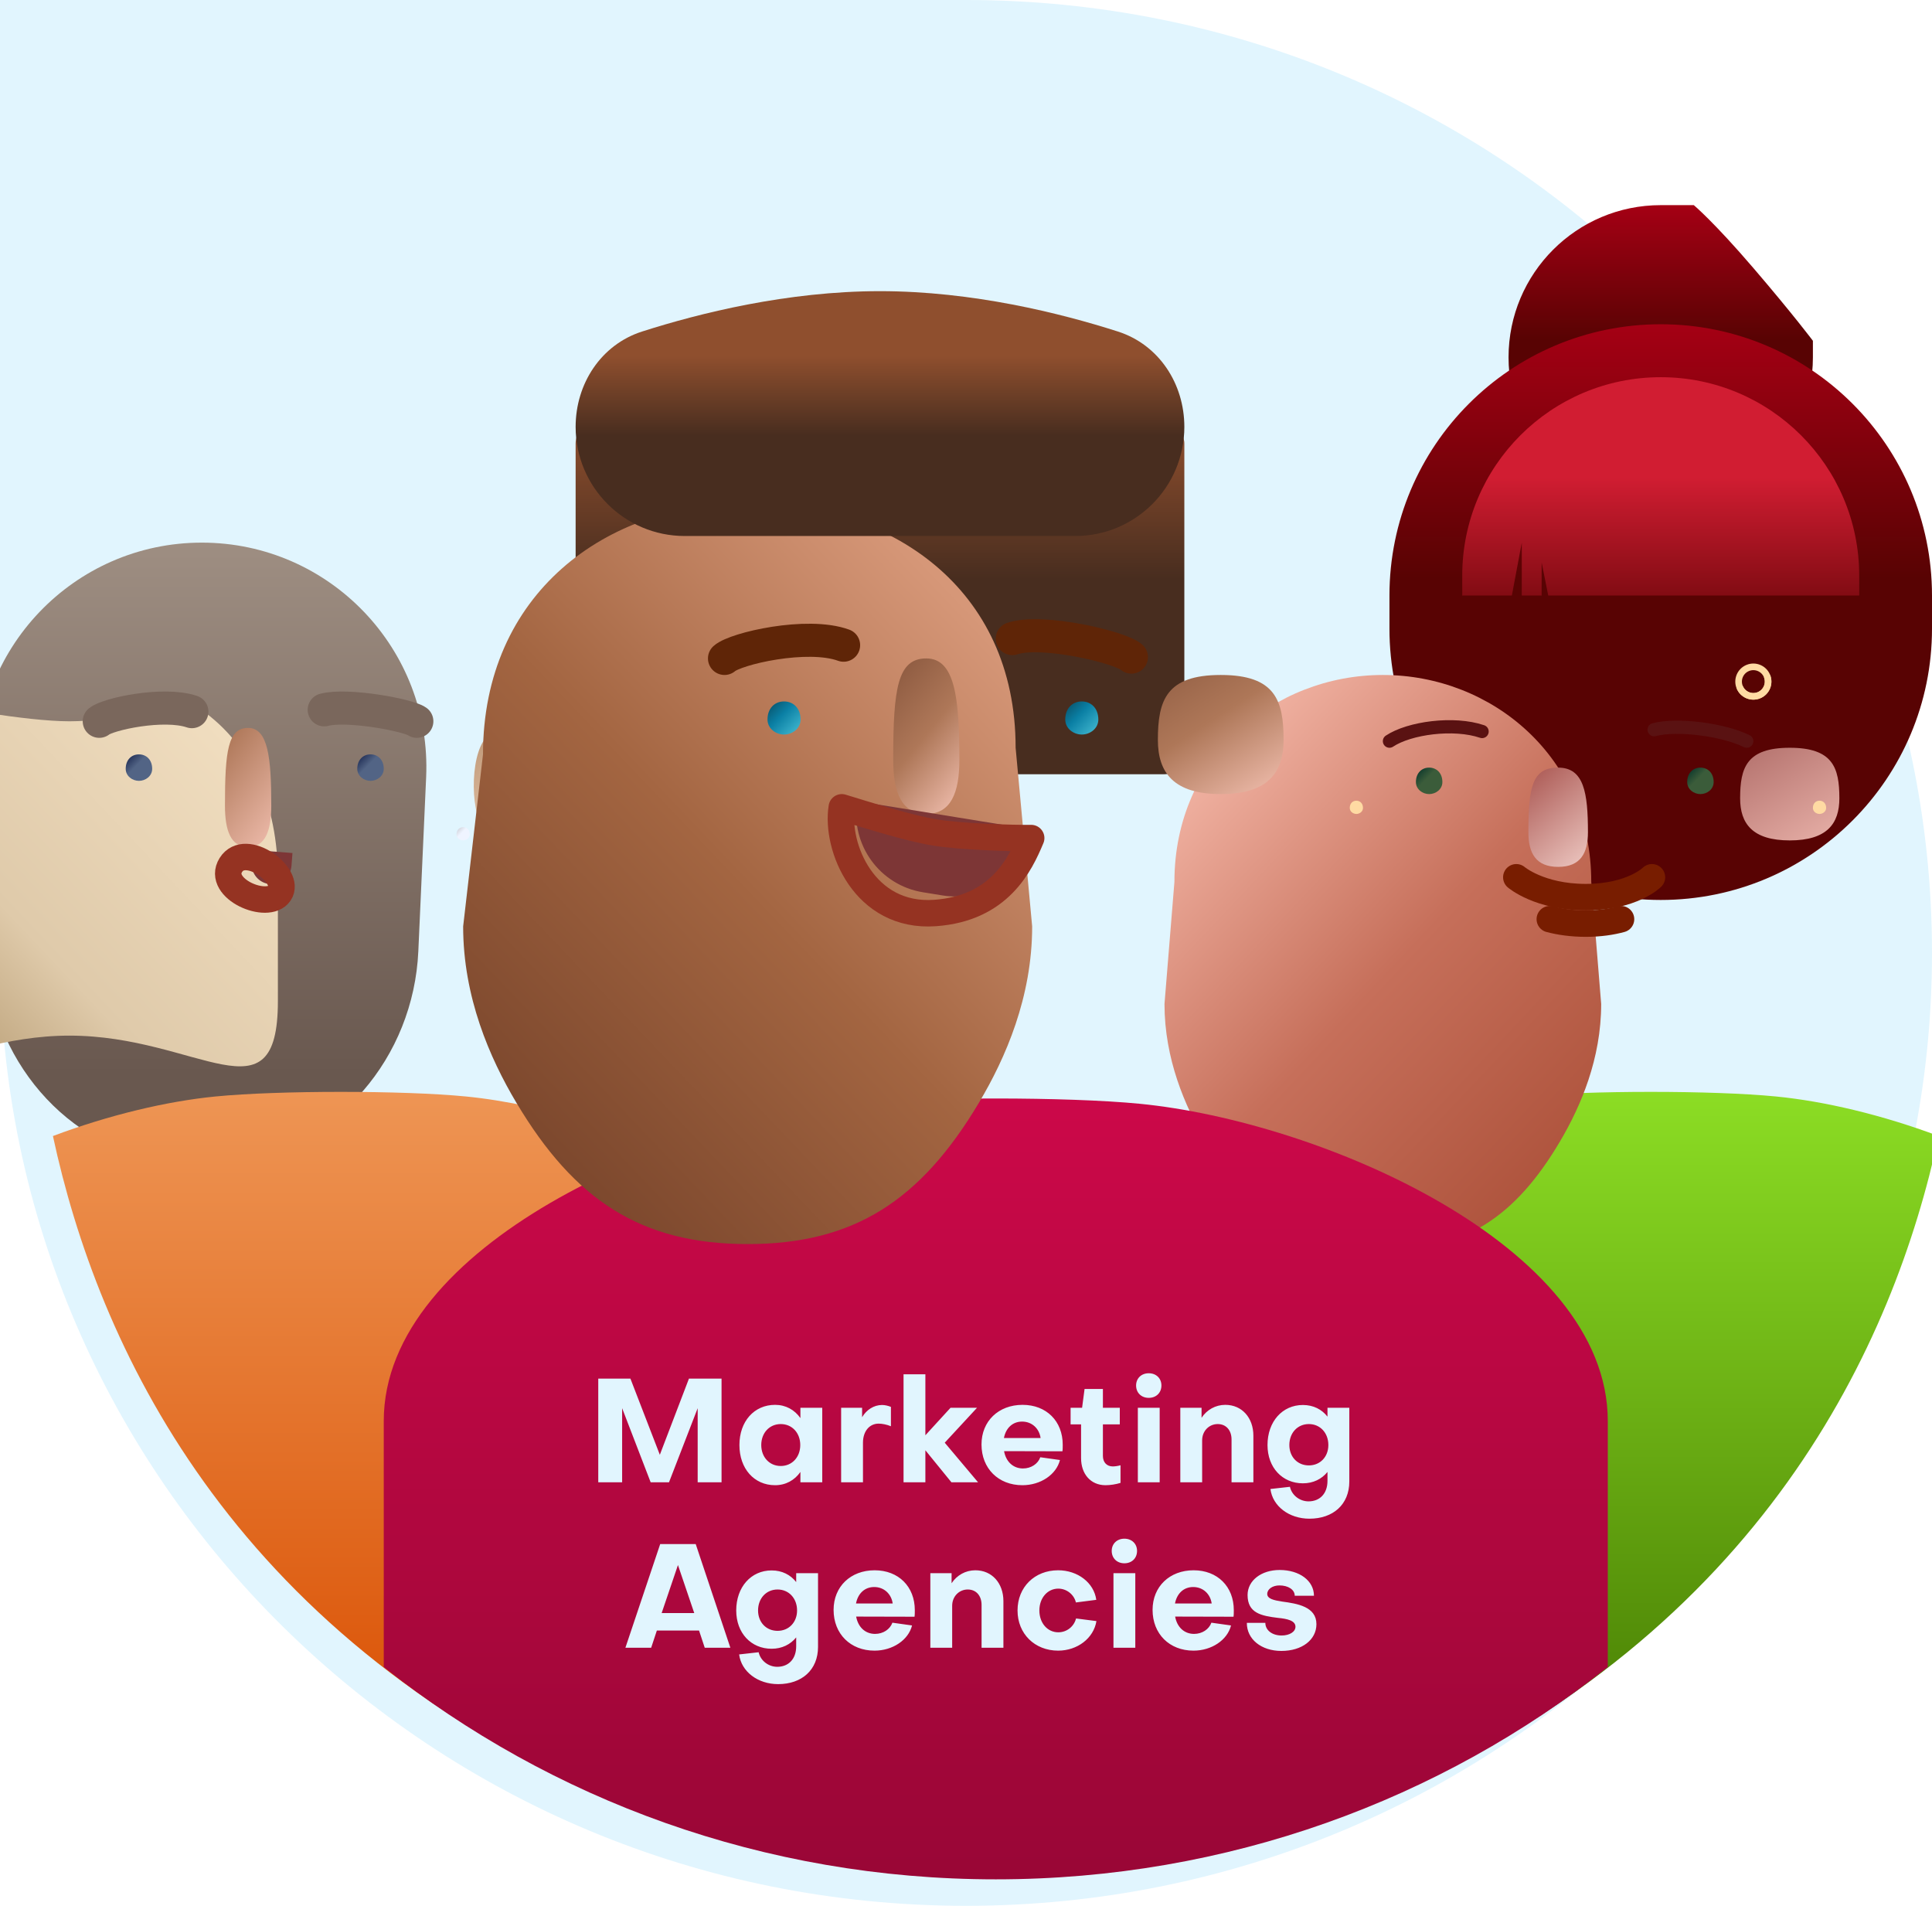
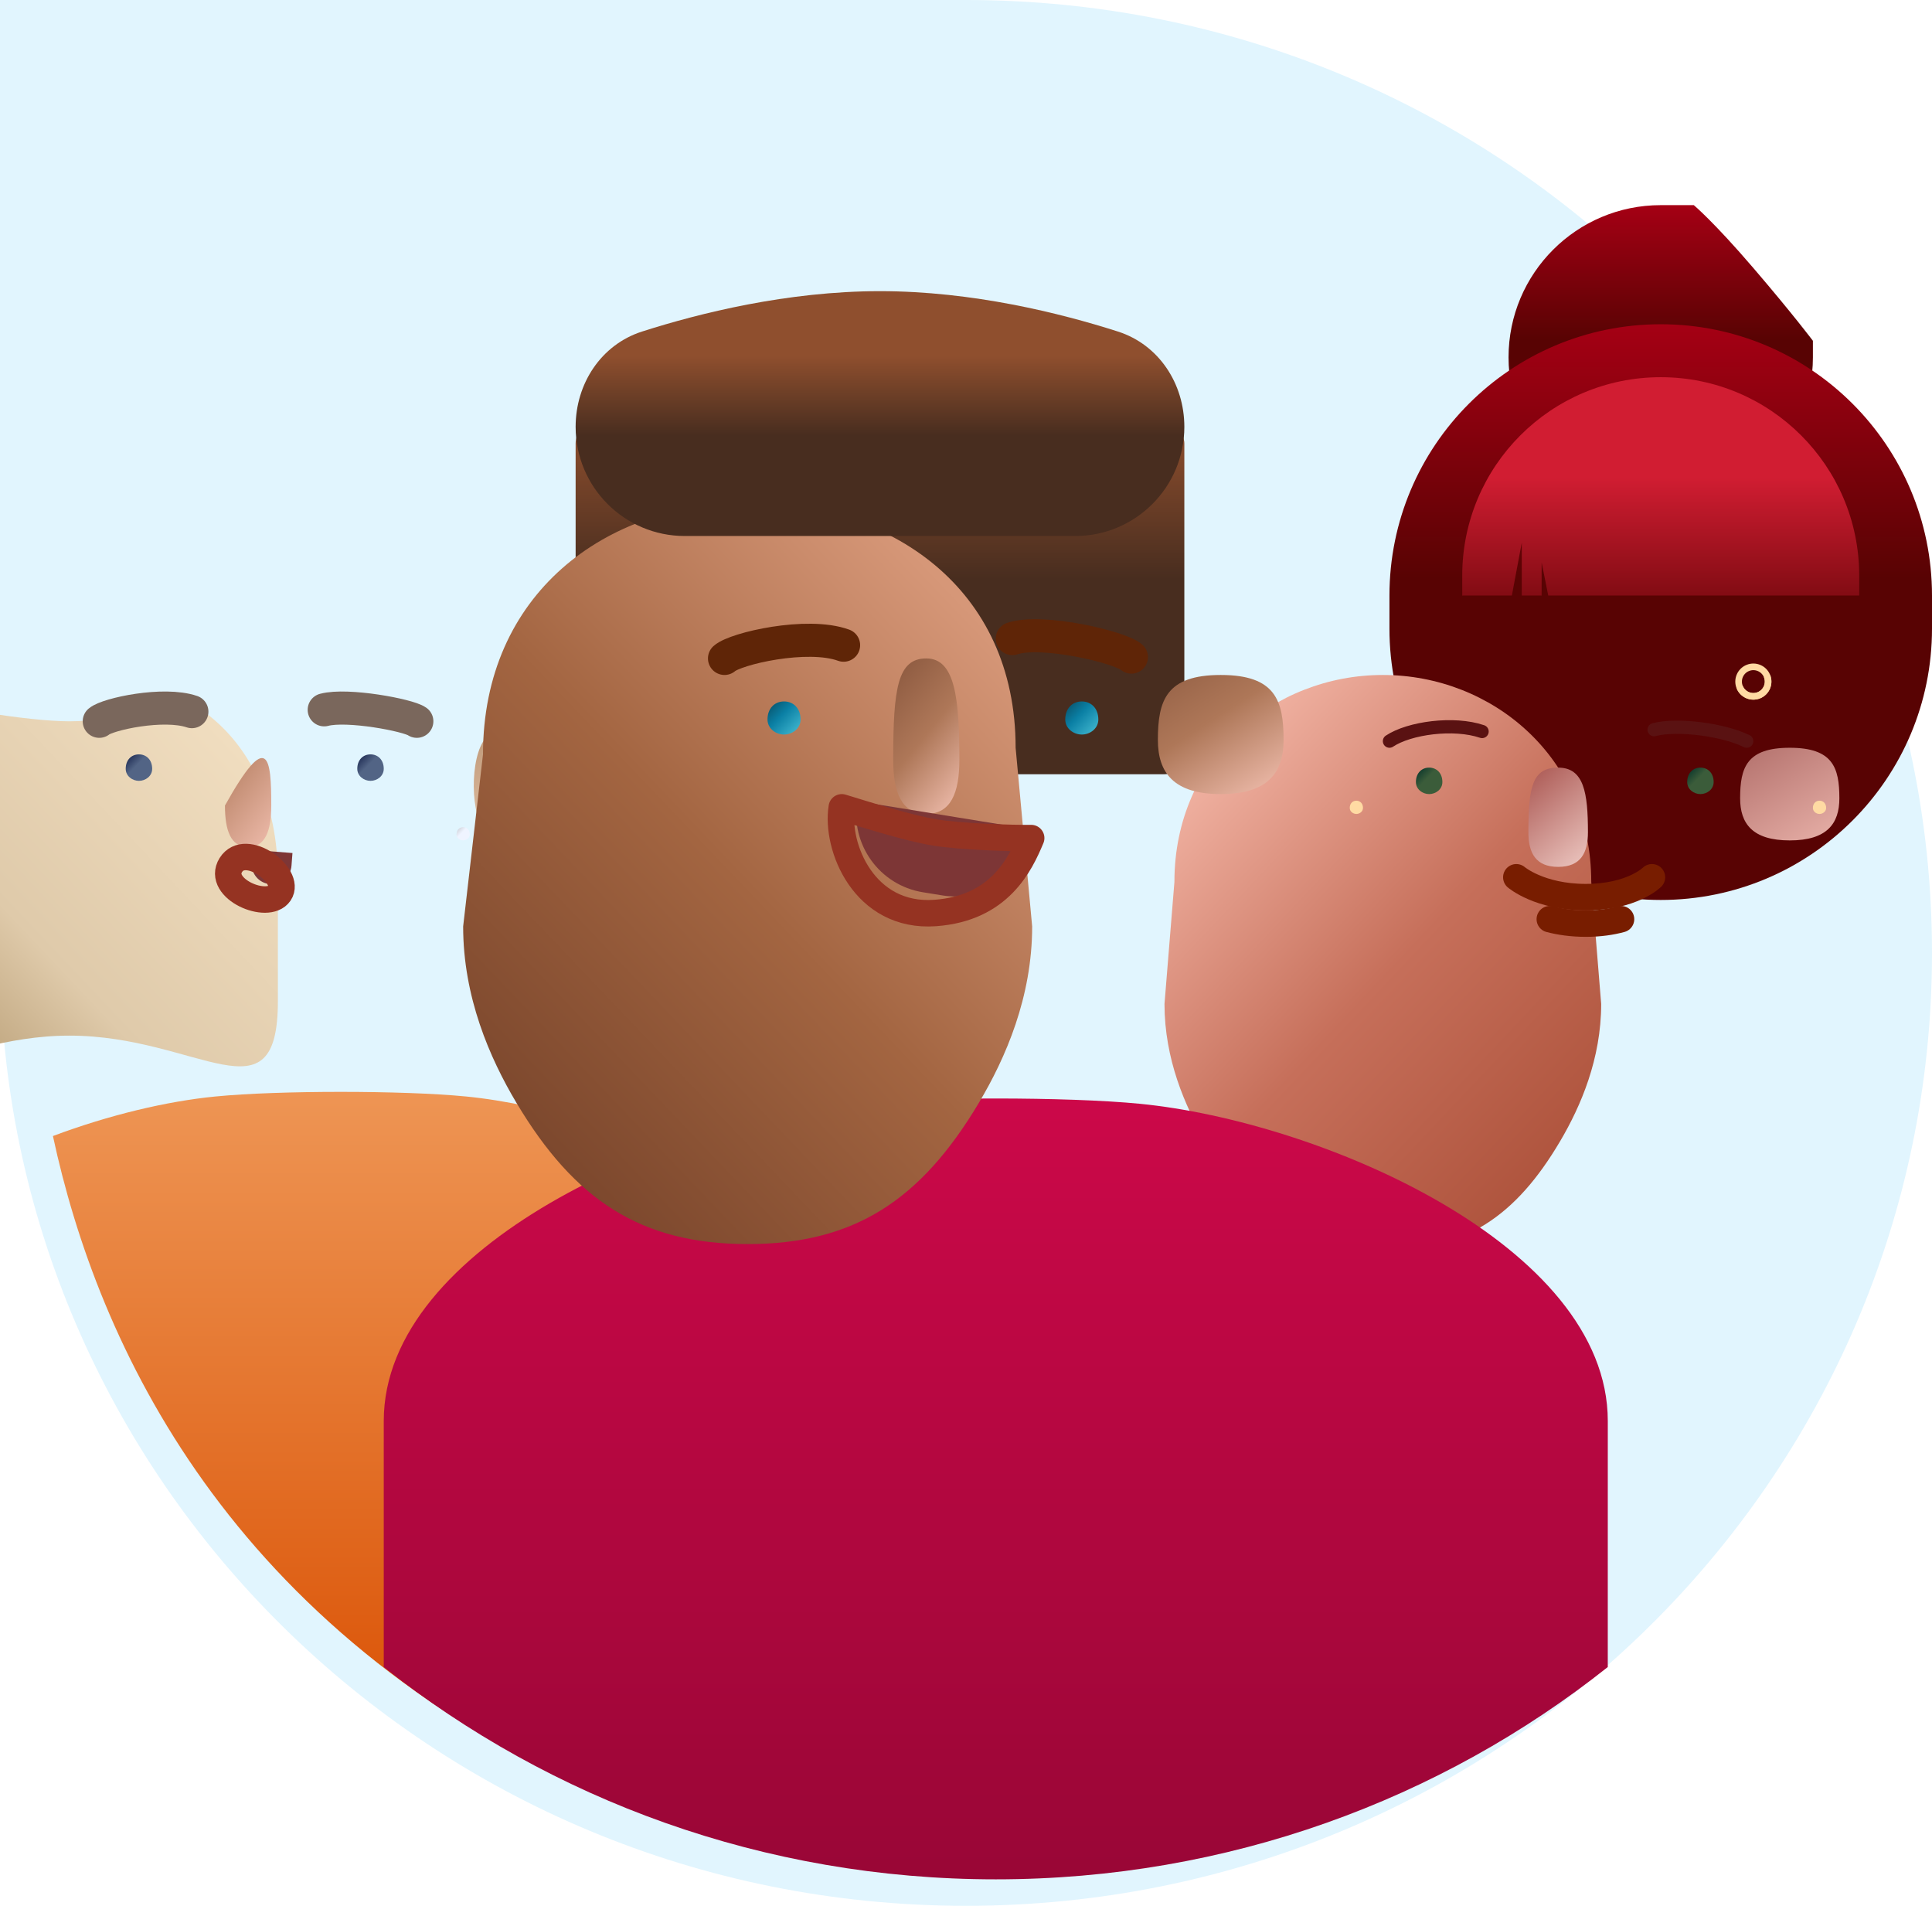
<svg xmlns="http://www.w3.org/2000/svg" width="292" height="288" viewBox="0 0 292 288" fill="none">
  <path d="M292 144C292 223.529 226.634 288 146 288C65.367 288 0 223.529 0 144C0 106.5 0 0 0 0C0 0 103.388 0 146 0C226.634 0 292 64.471 292 144Z" fill="#E1F5FE" />
  <g filter="url(#filter0_iii)">
-     <path d="M9.594 97.464C8.725 78.141 24.157 62 43.5 62C62.843 62 78.275 78.141 77.406 97.464L76.225 123.749C75.507 139.729 63.972 153.524 48.104 155.548C45.911 155.828 44.112 156 43 156C42.021 156 40.536 155.867 38.736 155.644C22.919 153.686 11.497 139.815 10.782 123.893L9.594 97.464Z" fill="url(#paint0_linear)" />
-   </g>
+     </g>
  <g filter="url(#filter1_iii)">
    <path d="M4 175.672C12.517 172.479 21.22 170.418 28.559 169.698C38.029 168.767 56.971 168.767 66.441 169.698C90.118 172.023 128 188.298 128 211.549L127.997 243.996C114.007 255.143 101.434 268.139 87 275.5C30.5 250.5 10.728 207 4 175.672Z" fill="url(#paint1_linear)" />
  </g>
  <g filter="url(#filter2_ii)">
    <path d="M76.999 108C82 108 83.499 110.995 83.499 115.631C83.499 119.468 81.624 122 75.999 122C73.999 119.5 74 110 76.999 108Z" fill="url(#paint2_linear)" />
  </g>
  <g filter="url(#filter3_ii)">
    <path d="M10.5 107C5.499 107 4 109.995 4 114.631C4 118.468 5.875 121 11.5 121C13.5 118.5 13.499 109 10.5 107Z" fill="url(#paint3_linear)" />
  </g>
  <g filter="url(#filter4_iii)">
    <path d="M12 99.625C12 111.25 12 110.071 12 118.286C12 136.838 24.087 123.5 43.5 123.5C62.976 123.5 75 136.838 75 118.286C75 109.071 75 110.75 75 99.625C75 88.5 70.957 79.074 62.5 73.626C62.5 73.626 50.189 76 43.5 76C36.811 76 24.5 73.626 24.5 73.626C16.043 79.074 12 88 12 99.625Z" fill="url(#paint4_linear)" />
  </g>
  <g filter="url(#filter5_dii)">
-     <path d="M40 115.728C40 107.447 40.461 104 43.5 104C46.539 104 47 108.596 47 115.728C47 119.507 46.125 122 43.5 122C40.875 122 40 119.507 40 115.728Z" fill="url(#paint5_linear)" />
+     <path d="M40 115.728C46.539 104 47 108.596 47 115.728C47 119.507 46.125 122 43.5 122C40.875 122 40 119.507 40 115.728Z" fill="url(#paint5_linear)" />
  </g>
  <g filter="url(#filter6_dii)">
    <path d="M24 111.18C24 109.856 24.842 109 26 109C27.158 109 28 109.856 28 111.18C28 112.277 27 113 26 113C25 113 24 112.277 24 111.18Z" fill="url(#paint6_linear)" />
  </g>
  <g filter="url(#filter7_dii)">
    <path d="M59 111.18C59 109.856 59.842 109 61 109C62.158 109 63 109.856 63 111.18C63 112.277 62 113 61 113C60 113 59 112.277 59 111.18Z" fill="url(#paint7_linear)" />
  </g>
  <g filter="url(#filter8_di)">
    <path d="M76 119.09C76 118.428 76.421 118 77 118C77.579 118 78 118.428 78 119.09C78 119.638 77.5 120 77 120C76.5 120 76 119.638 76 119.09Z" fill="url(#paint8_linear)" />
  </g>
  <g filter="url(#filter9_di)">
    <path d="M79 118.09C79 117.428 79.421 117 80 117C80.579 117 81 117.428 81 118.09C81 118.638 80.5 119 80 119C79.5 119 79 118.638 79 118.09Z" fill="url(#paint9_linear)" />
  </g>
  <g filter="url(#filter10_dii)">
    <path d="M19 101C20.296 99.907 28.722 98.085 33 99.542" stroke="#7A675C" stroke-width="5" stroke-linecap="round" stroke-linejoin="round" />
  </g>
  <g filter="url(#filter11_dii)">
    <path d="M67 101C65.704 100.071 56.5 98.336 53 99.266" stroke="#7A675C" stroke-width="5" stroke-linecap="round" stroke-linejoin="round" />
  </g>
  <path d="M38.195 128.441L44.204 128.905L44.055 130.835C43.927 132.494 42.478 133.735 40.819 133.607C39.16 133.479 37.918 132.031 38.046 130.371L38.195 128.441Z" fill="#7D3636" />
  <g filter="url(#filter12_dii)">
    <path d="M44.261 132.977C42.477 135.636 34.669 132.279 36.887 128.721C39.105 125.162 46.044 130.318 44.261 132.977Z" stroke="#953322" stroke-width="4" stroke-linejoin="round" />
  </g>
  <g filter="url(#filter13_iii)">
-     <path d="M289 175.672C280.483 172.479 271.78 170.418 264.441 169.698C254.97 168.767 236.029 168.767 226.559 169.698C202.882 172.023 165 188.298 165 211.549L165.003 243.996C178.993 255.143 191.566 268.139 206 275.5C262.5 250.5 282.272 207 289 175.672Z" fill="url(#paint10_linear)" />
-   </g>
+     </g>
  <g filter="url(#filter14_ii)">
    <path d="M219 63C219 50.297 229.297 40 242 40H247C247 40 250 42.5 256 49.5C262 56.5 265 60.5 265 60.5V63C265 75.703 254.703 86 242 86C229.297 86 219 75.703 219 63Z" fill="url(#paint11_linear)" />
  </g>
  <g filter="url(#filter15_ii)">
    <path d="M201 99C201 76.356 219.356 58 242 58C264.644 58 283 76.356 283 99V104C283 126.644 264.644 145 242 145C219.356 145 201 126.644 201 104V99Z" fill="url(#paint12_linear)" />
  </g>
  <g filter="url(#filter16_ii)">
    <path d="M202 117.631C202 112.995 202.987 110 209.5 110C216.013 110 217 112.995 217 117.631C217 121.468 215.125 124 209.5 124C203.875 124 202 121.468 202 117.631Z" fill="url(#paint13_linear)" />
  </g>
  <g filter="url(#filter17_ii)">
    <path d="M266 117.631C266 112.995 266.987 110 273.5 110C280.013 110 281 112.995 281 117.631C281 121.468 279.125 124 273.5 124C267.875 124 266 121.468 266 117.631Z" fill="url(#paint14_linear)" />
  </g>
  <g filter="url(#filter18_iii)">
    <path d="M273.5 100.266L275 118.714C275 127 271.926 134.148 268.812 139.429C262.083 150.841 254.375 156 242 156C229.625 156 221.917 150.841 215.188 139.429C212.074 134.148 209 127 209 118.714L210.5 100.266C210.5 81.429 225.5 69 242 69C258.5 69 273.5 81.429 273.5 100.266Z" fill="url(#paint15_linear)" />
  </g>
  <g filter="url(#filter19_ii)">
    <path d="M212 96C212 79.431 225.431 66 242 66C258.569 66 272 79.431 272 96V99H225L224 94V99H221V91L219.5 99H212V96Z" fill="url(#paint16_linear)" />
  </g>
  <g filter="url(#filter20_dii)">
    <path d="M237 119.773C237 112.872 237.592 110 241.5 110C245.408 110 246 113.83 246 119.773C246 122.922 244.875 125 241.5 125C238.125 125 237 122.922 237 119.773Z" fill="url(#paint17_linear)" />
  </g>
  <g filter="url(#filter21_dii)">
    <path d="M219 113.18C219 111.856 219.842 111 221 111C222.158 111 223 111.856 223 113.18C223 114.277 222 115 221 115C220 115 219 114.277 219 113.18Z" fill="url(#paint18_linear)" />
  </g>
  <g filter="url(#filter22_dii)">
    <path d="M260 113.18C260 111.856 260.842 111 262 111C263.158 111 264 111.856 264 113.18C264 114.277 263 115 262 115C261 115 260 114.277 260 113.18Z" fill="url(#paint19_linear)" />
  </g>
  <g filter="url(#filter23_d)">
    <path d="M276 120.09C276 119.428 276.421 119 277 119C277.579 119 278 119.428 278 120.09C278 120.638 277.5 121 277 121C276.5 121 276 120.638 276 120.09Z" fill="#FFDAA3" />
  </g>
  <g filter="url(#filter24_d)">
    <path d="M206 120.09C206 119.428 206.421 119 207 119C207.579 119 208 119.428 208 120.09C208 120.638 207.5 121 207 121C206.5 121 206 120.638 206 120.09Z" fill="#FFDAA3" />
  </g>
  <ellipse rx="2.228" ry="2.229" transform="matrix(0.378 0.926 -0.926 0.378 265 103)" stroke="#FFDAA3" />
  <g filter="url(#filter25_dii)">
    <path d="M214 104C217 102 223.722 101.085 228 102.543" stroke="#5A1212" stroke-width="2" stroke-linecap="round" stroke-linejoin="round" />
  </g>
  <g filter="url(#filter26_dii)">
    <path d="M268 104C264.5 102.266 257.5 101.336 254 102.266" stroke="#5A1212" stroke-width="2" stroke-linecap="round" stroke-linejoin="round" />
  </g>
  <path d="M262.936 103.842C263.401 104.982 264.701 105.529 265.841 105.064C266.981 104.599 267.527 103.298 267.062 102.159" stroke="#FFDAA3" />
  <g filter="url(#filter27_dii)">
    <path d="M231.174 130.572C231.174 130.572 234.674 133.572 241.674 133.572C248.674 133.572 251.674 130.572 251.674 130.572" stroke="#781D00" stroke-width="4" stroke-linecap="round" stroke-linejoin="round" />
  </g>
  <g filter="url(#filter28_dii)">
    <path d="M247 136.903C245.579 137.292 243.813 137.572 241.674 137.572C239.534 137.572 237.722 137.292 236.236 136.903" stroke="#781D00" stroke-width="4" stroke-linecap="round" stroke-linejoin="round" />
  </g>
  <g filter="url(#filter29_iii)">
    <path d="M54 255.915V218.745C54 192.108 97.529 173.463 124.735 170.799C135.618 169.734 157.382 169.734 168.265 170.799C195.471 173.463 239 192.108 239 218.745L238.997 255.918C213.743 275.979 181.555 288 146.5 288C111.443 288 79.255 275.978 54 255.915Z" fill="url(#paint20_linear)" />
  </g>
  <g filter="url(#filter30_iii)">
    <rect x="100" y="51" width="92" height="53" rx="3" fill="url(#paint21_linear)" />
  </g>
  <g filter="url(#filter31_ii)">
    <path d="M95 108.812C95 102.85 96.251 99 104.5 99C112.75 99 114 102.85 114 108.812C114 113.745 111.625 117 104.5 117C97.376 117 95 113.745 95 108.812Z" fill="url(#paint22_linear)" />
  </g>
  <g filter="url(#filter32_ii)">
    <path d="M178 108.812C178 102.85 179.251 99 187.5 99C195.75 99 197 102.85 197 108.812C197 113.745 194.625 117 187.5 117C180.376 117 178 113.745 178 108.812Z" fill="url(#paint23_linear)" />
  </g>
  <g filter="url(#filter33_iii)">
    <path d="M106 81L103 107C103 117.667 107.005 126.869 111.062 133.667C119.832 148.359 129.875 155 146 155C162.125 155 172.168 148.359 180.938 133.667C184.995 126.869 189 117.667 189 107L186.5 80C186.5 55.75 167.5 43 146 43C124.5 43 106 56.75 106 81Z" fill="url(#paint24_linear)" />
  </g>
  <g filter="url(#filter34_iii)">
    <path d="M100 51.506C100 44.991 103.837 39.087 110.041 37.1C118.711 34.325 132.016 31 146 31C159.984 31 173.289 34.325 181.959 37.1C188.163 39.087 192 44.991 192 51.506C192 60.615 184.615 68 175.506 68H116.494C107.385 68 100 60.615 100 51.506Z" fill="url(#paint25_linear)" />
  </g>
  <g filter="url(#filter35_dii)">
    <path d="M141 108.812C141 98 141.658 93.5 146 93.5C150.342 93.5 151 99.5 151 108.812C151 113.745 149.75 117 146 117C142.25 117 141 113.745 141 108.812Z" fill="url(#paint26_linear)" />
  </g>
  <g filter="url(#filter36_dii)">
    <path d="M121 103.725C121 102.07 122.053 101 123.5 101C124.947 101 126 102.07 126 103.725C126 105.096 124.75 106 123.5 106C122.25 106 121 105.096 121 103.725Z" fill="url(#paint27_linear)" />
  </g>
  <g filter="url(#filter37_dii)">
    <path d="M166 103.725C166 102.07 167.053 101 168.5 101C169.947 101 171 102.07 171 103.725C171 105.096 169.75 106 168.5 106C167.25 106 166 105.096 166 103.725Z" fill="url(#paint28_linear)" />
  </g>
  <g filter="url(#filter38_ddi)">
    <path d="M114.5 90.5C116.167 89 127 86.5 132.5 88.5" stroke="#5F2507" stroke-width="5" stroke-linecap="round" stroke-linejoin="round" />
  </g>
  <g filter="url(#filter39_ddi)">
    <path d="M176 90.299C174.333 88.799 162.5 86 158 87.5" stroke="#5F2507" stroke-width="5" stroke-linecap="round" stroke-linejoin="round" />
  </g>
  <path d="M129.56 121.067L156.211 125.393C155.149 131.935 148.985 136.377 142.443 135.315L139.482 134.835C132.94 133.773 128.498 127.609 129.56 121.067Z" fill="#7D3636" />
  <g filter="url(#filter40_dii)">
    <path d="M143.299 123.804C139.351 123.163 132.766 121.081 129.227 120C128.265 125.922 132.585 136.755 143.35 135.969C153.09 135.259 156.197 128.599 157.852 124.647C154.975 124.686 147.247 124.445 143.299 123.804Z" stroke="#953322" stroke-width="4" stroke-linejoin="round" />
  </g>
-   <path d="M94.028 212.802L98.34 224H101.112L105.446 212.802V224H109.054V208.336H104.126L99.726 219.842L95.282 208.336H90.42V224H94.028V212.802ZM118.003 221.536C116.287 221.536 115.055 220.194 115.055 218.368C115.055 216.542 116.287 215.2 118.003 215.2C119.719 215.2 120.951 216.542 120.951 218.368C120.951 220.194 119.719 221.536 118.003 221.536ZM120.973 214.298C120.093 213.044 118.751 212.296 117.145 212.296C113.977 212.296 111.755 214.804 111.755 218.368C111.755 221.932 113.977 224.44 117.145 224.44C118.751 224.44 120.093 223.692 120.973 222.438V224H124.273V212.736H120.973V214.298ZM127.128 212.736V224H130.428V218.016C130.428 216.322 131.374 215.134 132.804 215.134C133.288 215.134 134.036 215.266 134.652 215.53V212.604C134.212 212.428 133.75 212.318 133.31 212.318C132.078 212.318 130.956 213.044 130.296 214.166V212.736H127.128ZM136.56 224H139.86V219.16L143.798 224H147.824L142.786 218.016L147.67 212.736H143.666L139.86 216.894V207.676H136.56V224ZM151.731 217.312C152.017 215.816 153.029 214.826 154.481 214.826C155.977 214.826 157.077 215.882 157.275 217.312H151.731ZM148.343 218.28C148.343 221.91 150.895 224.44 154.525 224.44C157.275 224.44 159.651 222.834 160.201 220.634L157.231 220.216C156.879 221.206 155.845 221.91 154.613 221.91C153.117 221.91 152.039 220.876 151.753 219.292L160.575 219.314C160.619 219.072 160.619 218.61 160.619 218.324C160.619 214.76 158.155 212.296 154.547 212.296C150.917 212.296 148.343 214.76 148.343 218.28ZM163.392 220.348C163.392 222.746 164.844 224.44 167.088 224.44C167.792 224.44 168.672 224.308 169.354 224.088V221.426C168.98 221.536 168.496 221.602 168.188 221.602C167.264 221.602 166.692 220.964 166.692 220.018V215.244H169.244V212.736H166.692V209.898H163.92L163.546 212.736H161.808V215.244H163.392V220.348ZM171.972 212.736V224H175.272V212.736H171.972ZM173.622 211.24C174.744 211.24 175.536 210.47 175.536 209.37C175.536 208.292 174.744 207.522 173.622 207.522C172.5 207.522 171.708 208.292 171.708 209.37C171.708 210.47 172.5 211.24 173.622 211.24ZM178.39 212.736V224H181.69V217.664C181.69 216.234 182.746 215.2 184.044 215.2C185.342 215.2 186.134 216.168 186.134 217.532V224H189.434V216.96C189.434 214.254 187.718 212.296 185.188 212.296C183.714 212.296 182.394 213.044 181.602 214.254V212.736H178.39ZM197.818 221.448C196.102 221.448 194.87 220.15 194.87 218.368C194.87 216.542 196.102 215.2 197.818 215.2C199.534 215.2 200.766 216.542 200.766 218.368C200.766 220.15 199.534 221.448 197.818 221.448ZM197.774 226.882C196.432 226.882 195.244 225.958 194.958 224.682L192.01 225.012C192.34 227.608 194.826 229.5 197.906 229.5C201.47 229.5 203.934 227.366 203.934 223.868V212.736H200.634V214.078C199.776 212.978 198.5 212.318 196.916 212.318C193.814 212.318 191.57 214.826 191.57 218.368C191.57 221.778 193.814 224.154 196.916 224.154C198.478 224.154 199.754 223.516 200.634 222.438V223.78C200.634 225.738 199.446 226.882 197.774 226.882ZM102.465 236.504L104.929 243.764H100.001L102.465 236.504ZM99.275 246.404H105.655L106.513 249H110.385L105.149 233.336H99.781L94.523 249H98.417L99.275 246.404ZM117.52 246.448C115.804 246.448 114.572 245.15 114.572 243.368C114.572 241.542 115.804 240.2 117.52 240.2C119.236 240.2 120.468 241.542 120.468 243.368C120.468 245.15 119.236 246.448 117.52 246.448ZM117.476 251.882C116.134 251.882 114.946 250.958 114.66 249.682L111.712 250.012C112.042 252.608 114.528 254.5 117.608 254.5C121.172 254.5 123.636 252.366 123.636 248.868V237.736H120.336V239.078C119.478 237.978 118.202 237.318 116.618 237.318C113.516 237.318 111.272 239.826 111.272 243.368C111.272 246.778 113.516 249.154 116.618 249.154C118.18 249.154 119.456 248.516 120.336 247.438V248.78C120.336 250.738 119.148 251.882 117.476 251.882ZM129.376 242.312C129.662 240.816 130.674 239.826 132.126 239.826C133.622 239.826 134.722 240.882 134.92 242.312H129.376ZM125.988 243.28C125.988 246.91 128.54 249.44 132.17 249.44C134.92 249.44 137.296 247.834 137.846 245.634L134.876 245.216C134.524 246.206 133.49 246.91 132.258 246.91C130.762 246.91 129.684 245.876 129.398 244.292L138.22 244.314C138.264 244.072 138.264 243.61 138.264 243.324C138.264 239.76 135.8 237.296 132.192 237.296C128.562 237.296 125.988 239.76 125.988 243.28ZM140.61 237.736V249H143.91V242.664C143.91 241.234 144.966 240.2 146.264 240.2C147.562 240.2 148.354 241.168 148.354 242.532V249H151.654V241.96C151.654 239.254 149.938 237.296 147.408 237.296C145.934 237.296 144.614 238.044 143.822 239.254V237.736H140.61ZM159.927 237.296C156.363 237.296 153.789 239.848 153.789 243.368C153.789 246.888 156.385 249.44 159.927 249.44C162.831 249.44 165.295 247.57 165.713 244.974L162.633 244.578C162.325 245.788 161.247 246.668 159.949 246.668C158.321 246.668 157.089 245.282 157.089 243.368C157.089 241.454 158.343 240.068 159.949 240.068C161.203 240.068 162.325 240.948 162.611 242.158L165.691 241.762C165.339 239.166 162.875 237.296 159.927 237.296ZM168.288 237.736V249H171.588V237.736H168.288ZM169.938 236.24C171.06 236.24 171.852 235.47 171.852 234.37C171.852 233.292 171.06 232.522 169.938 232.522C168.816 232.522 168.024 233.292 168.024 234.37C168.024 235.47 168.816 236.24 169.938 236.24ZM177.587 242.312C177.873 240.816 178.885 239.826 180.337 239.826C181.833 239.826 182.933 240.882 183.131 242.312H177.587ZM174.199 243.28C174.199 246.91 176.751 249.44 180.381 249.44C183.131 249.44 185.507 247.834 186.057 245.634L183.087 245.216C182.735 246.206 181.701 246.91 180.469 246.91C178.973 246.91 177.895 245.876 177.609 244.292L186.431 244.314C186.475 244.072 186.475 243.61 186.475 243.324C186.475 239.76 184.011 237.296 180.403 237.296C176.773 237.296 174.199 239.76 174.199 243.28ZM198.963 245.436C198.963 242.796 196.081 242.334 193.793 242.026C192.517 241.828 191.527 241.608 191.527 240.86C191.549 240.112 192.363 239.584 193.375 239.584C194.695 239.584 195.685 240.222 195.685 241.146H198.589C198.589 238.88 196.411 237.252 193.397 237.252C190.647 237.252 188.557 238.836 188.557 241.036C188.557 243.786 190.647 244.182 193.155 244.49C194.519 244.622 195.795 244.886 195.795 245.832C195.795 246.58 194.915 247.152 193.705 247.152C192.275 247.152 191.241 246.36 191.241 245.238H188.447C188.425 247.702 190.625 249.484 193.661 249.484C196.807 249.484 198.963 247.79 198.963 245.436Z" fill="#E1F5FE" />
  <defs>
    <filter id="filter0_iii" x="-10.441" y="54" width="102.882" height="122" filterUnits="userSpaceOnUse" color-interpolation-filters="sRGB">
      <feFlood flood-opacity="0" result="BackgroundImageFix" />
      <feBlend mode="normal" in="SourceGraphic" in2="BackgroundImageFix" result="shape" />
      <feColorMatrix in="SourceAlpha" type="matrix" values="0 0 0 0 0 0 0 0 0 0 0 0 0 0 0 0 0 0 127 0" result="hardAlpha" />
      <feOffset dx="-20" dy="20" />
      <feGaussianBlur stdDeviation="30" />
      <feComposite in2="hardAlpha" operator="arithmetic" k2="-1" k3="1" />
      <feColorMatrix type="matrix" values="0 0 0 0 0.729 0 0 0 0 0.729 0 0 0 0 0.729 0 0 0 0.6 0" />
      <feBlend mode="normal" in2="shape" result="effect1_innerShadow" />
      <feColorMatrix in="SourceAlpha" type="matrix" values="0 0 0 0 0 0 0 0 0 0 0 0 0 0 0 0 0 0 127 0" result="hardAlpha" />
      <feOffset dx="-8" dy="8" />
      <feGaussianBlur stdDeviation="3" />
      <feComposite in2="hardAlpha" operator="arithmetic" k2="-1" k3="1" />
      <feColorMatrix type="matrix" values="0 0 0 0 0.846 0 0 0 0 0.718 0 0 0 0 0.652 0 0 0 0.3 0" />
      <feBlend mode="normal" in2="effect1_innerShadow" result="effect2_innerShadow" />
      <feColorMatrix in="SourceAlpha" type="matrix" values="0 0 0 0 0 0 0 0 0 0 0 0 0 0 0 0 0 0 127 0" result="hardAlpha" />
      <feOffset dx="15" dy="-8" />
      <feGaussianBlur stdDeviation="15" />
      <feComposite in2="hardAlpha" operator="arithmetic" k2="-1" k3="1" />
      <feColorMatrix type="matrix" values="0 0 0 0 0.362 0 0 0 0 0.309 0 0 0 0 0.282 0 0 0 0.7 0" />
      <feBlend mode="normal" in2="effect2_innerShadow" result="effect3_innerShadow" />
    </filter>
    <filter id="filter1_iii" x="-4" y="154" width="147" height="129.5" filterUnits="userSpaceOnUse" color-interpolation-filters="sRGB">
      <feFlood flood-opacity="0" result="BackgroundImageFix" />
      <feBlend mode="normal" in="SourceGraphic" in2="BackgroundImageFix" result="shape" />
      <feColorMatrix in="SourceAlpha" type="matrix" values="0 0 0 0 0 0 0 0 0 0 0 0 0 0 0 0 0 0 127 0" result="hardAlpha" />
      <feOffset dx="-3" dy="3" />
      <feGaussianBlur stdDeviation="5" />
      <feComposite in2="hardAlpha" operator="arithmetic" k2="-1" k3="1" />
      <feColorMatrix type="matrix" values="0 0 0 0 1 0 0 0 0 1 0 0 0 0 1 0 0 0 0.56 0" />
      <feBlend mode="normal" in2="shape" result="effect1_innerShadow" />
      <feColorMatrix in="SourceAlpha" type="matrix" values="0 0 0 0 0 0 0 0 0 0 0 0 0 0 0 0 0 0 127 0" result="hardAlpha" />
      <feOffset dx="-8" dy="8" />
      <feGaussianBlur stdDeviation="7.5" />
      <feComposite in2="hardAlpha" operator="arithmetic" k2="-1" k3="1" />
      <feColorMatrix type="matrix" values="0 0 0 0 1 0 0 0 0 1 0 0 0 0 1 0 0 0 0.32 0" />
      <feBlend mode="normal" in2="effect1_innerShadow" result="effect2_innerShadow" />
      <feColorMatrix in="SourceAlpha" type="matrix" values="0 0 0 0 0 0 0 0 0 0 0 0 0 0 0 0 0 0 127 0" result="hardAlpha" />
      <feOffset dx="15" dy="-15" />
      <feGaussianBlur stdDeviation="30" />
      <feComposite in2="hardAlpha" operator="arithmetic" k2="-1" k3="1" />
      <feColorMatrix type="matrix" values="0 0 0 0 0.32 0 0 0 0 0.149 0 0 0 0 0.064 0 0 0 0.2 0" />
      <feBlend mode="normal" in2="effect2_innerShadow" result="effect3_innerShadow" />
    </filter>
    <filter id="filter2_ii" x="69.606" y="106" width="15.893" height="21" filterUnits="userSpaceOnUse" color-interpolation-filters="sRGB">
      <feFlood flood-opacity="0" result="BackgroundImageFix" />
      <feBlend mode="normal" in="SourceGraphic" in2="BackgroundImageFix" result="shape" />
      <feColorMatrix in="SourceAlpha" type="matrix" values="0 0 0 0 0 0 0 0 0 0 0 0 0 0 0 0 0 0 127 0" result="hardAlpha" />
      <feOffset dx="-5" dy="5" />
      <feGaussianBlur stdDeviation="5" />
      <feComposite in2="hardAlpha" operator="arithmetic" k2="-1" k3="1" />
      <feColorMatrix type="matrix" values="0 0 0 0 0.863 0 0 0 0 0.706 0 0 0 0 0.672 0 0 0 0.5 0" />
      <feBlend mode="normal" in2="shape" result="effect1_innerShadow" />
      <feColorMatrix in="SourceAlpha" type="matrix" values="0 0 0 0 0 0 0 0 0 0 0 0 0 0 0 0 0 0 127 0" result="hardAlpha" />
      <feOffset dx="2" dy="-2" />
      <feGaussianBlur stdDeviation="1.5" />
      <feComposite in2="hardAlpha" operator="arithmetic" k2="-1" k3="1" />
      <feColorMatrix type="matrix" values="0 0 0 0 0.32 0 0 0 0 0.149 0 0 0 0 0.064 0 0 0 0.2 0" />
      <feBlend mode="normal" in2="effect1_innerShadow" result="effect2_innerShadow" />
    </filter>
    <filter id="filter3_ii" x="-1" y="105" width="15.893" height="21" filterUnits="userSpaceOnUse" color-interpolation-filters="sRGB">
      <feFlood flood-opacity="0" result="BackgroundImageFix" />
      <feBlend mode="normal" in="SourceGraphic" in2="BackgroundImageFix" result="shape" />
      <feColorMatrix in="SourceAlpha" type="matrix" values="0 0 0 0 0 0 0 0 0 0 0 0 0 0 0 0 0 0 127 0" result="hardAlpha" />
      <feOffset dx="-5" dy="5" />
      <feGaussianBlur stdDeviation="5" />
      <feComposite in2="hardAlpha" operator="arithmetic" k2="-1" k3="1" />
      <feColorMatrix type="matrix" values="0 0 0 0 0.863 0 0 0 0 0.706 0 0 0 0 0.672 0 0 0 0.5 0" />
      <feBlend mode="normal" in2="shape" result="effect1_innerShadow" />
      <feColorMatrix in="SourceAlpha" type="matrix" values="0 0 0 0 0 0 0 0 0 0 0 0 0 0 0 0 0 0 127 0" result="hardAlpha" />
      <feOffset dx="2" dy="-2" />
      <feGaussianBlur stdDeviation="1.5" />
      <feComposite in2="hardAlpha" operator="arithmetic" k2="-1" k3="1" />
      <feColorMatrix type="matrix" values="0 0 0 0 0.32 0 0 0 0 0.149 0 0 0 0 0.064 0 0 0 0.2 0" />
      <feBlend mode="normal" in2="effect1_innerShadow" result="effect2_innerShadow" />
    </filter>
    <filter id="filter4_iii" x="-28" y="58.627" width="118" height="109.514" filterUnits="userSpaceOnUse" color-interpolation-filters="sRGB">
      <feFlood flood-opacity="0" result="BackgroundImageFix" />
      <feBlend mode="normal" in="SourceGraphic" in2="BackgroundImageFix" result="shape" />
      <feColorMatrix in="SourceAlpha" type="matrix" values="0 0 0 0 0 0 0 0 0 0 0 0 0 0 0 0 0 0 127 0" result="hardAlpha" />
      <feOffset dx="-40" dy="40" />
      <feGaussianBlur stdDeviation="40" />
      <feComposite in2="hardAlpha" operator="arithmetic" k2="-1" k3="1" />
      <feColorMatrix type="matrix" values="0 0 0 0 0.92 0 0 0 0 0.724 0 0 0 0 0.626 0 0 0 0.6 0" />
      <feBlend mode="normal" in2="shape" result="effect1_innerShadow" />
      <feColorMatrix in="SourceAlpha" type="matrix" values="0 0 0 0 0 0 0 0 0 0 0 0 0 0 0 0 0 0 127 0" result="hardAlpha" />
      <feOffset dx="-8" dy="8" />
      <feGaussianBlur stdDeviation="7.5" />
      <feComposite in2="hardAlpha" operator="arithmetic" k2="-1" k3="1" />
      <feColorMatrix type="matrix" values="0 0 0 0 1 0 0 0 0 0.84 0 0 0 0 0.84 0 0 0 0.72 0" />
      <feBlend mode="normal" in2="effect1_innerShadow" result="effect2_innerShadow" />
      <feColorMatrix in="SourceAlpha" type="matrix" values="0 0 0 0 0 0 0 0 0 0 0 0 0 0 0 0 0 0 127 0" result="hardAlpha" />
      <feOffset dx="15" dy="-15" />
      <feGaussianBlur stdDeviation="15" />
      <feComposite in2="hardAlpha" operator="arithmetic" k2="-1" k3="1" />
      <feColorMatrix type="matrix" values="0 0 0 0 0.32 0 0 0 0 0.149 0 0 0 0 0.064 0 0 0 0.2 0" />
      <feBlend mode="normal" in2="effect2_innerShadow" result="effect3_innerShadow" />
    </filter>
    <filter id="filter5_dii" x="32" y="102" width="17" height="28" filterUnits="userSpaceOnUse" color-interpolation-filters="sRGB">
      <feFlood flood-opacity="0" result="BackgroundImageFix" />
      <feColorMatrix in="SourceAlpha" type="matrix" values="0 0 0 0 0 0 0 0 0 0 0 0 0 0 0 0 0 0 127 0" />
      <feOffset dx="-3" dy="3" />
      <feGaussianBlur stdDeviation="2.5" />
      <feColorMatrix type="matrix" values="0 0 0 0 0.32 0 0 0 0 0.149 0 0 0 0 0.064 0 0 0 0.2 0" />
      <feBlend mode="normal" in2="BackgroundImageFix" result="effect1_dropShadow" />
      <feBlend mode="normal" in="SourceGraphic" in2="effect1_dropShadow" result="shape" />
      <feColorMatrix in="SourceAlpha" type="matrix" values="0 0 0 0 0 0 0 0 0 0 0 0 0 0 0 0 0 0 127 0" result="hardAlpha" />
      <feOffset dx="-5" dy="5" />
      <feGaussianBlur stdDeviation="5" />
      <feComposite in2="hardAlpha" operator="arithmetic" k2="-1" k3="1" />
      <feColorMatrix type="matrix" values="0 0 0 0 0.796 0 0 0 0 0.576 0 0 0 0 0.527 0 0 0 0.6 0" />
      <feBlend mode="normal" in2="shape" result="effect2_innerShadow" />
      <feColorMatrix in="SourceAlpha" type="matrix" values="0 0 0 0 0 0 0 0 0 0 0 0 0 0 0 0 0 0 127 0" result="hardAlpha" />
      <feOffset dx="2" dy="-2" />
      <feGaussianBlur stdDeviation="1.5" />
      <feComposite in2="hardAlpha" operator="arithmetic" k2="-1" k3="1" />
      <feColorMatrix type="matrix" values="0 0 0 0 0.32 0 0 0 0 0.149 0 0 0 0 0.064 0 0 0 0.2 0" />
      <feBlend mode="normal" in2="effect2_innerShadow" result="effect3_innerShadow" />
    </filter>
    <filter id="filter6_dii" x="18" y="107" width="12" height="12" filterUnits="userSpaceOnUse" color-interpolation-filters="sRGB">
      <feFlood flood-opacity="0" result="BackgroundImageFix" />
      <feColorMatrix in="SourceAlpha" type="matrix" values="0 0 0 0 0 0 0 0 0 0 0 0 0 0 0 0 0 0 127 0" />
      <feOffset dx="-2" dy="2" />
      <feGaussianBlur stdDeviation="2" />
      <feColorMatrix type="matrix" values="0 0 0 0 0.32 0 0 0 0 0.149 0 0 0 0 0.064 0 0 0 0.2 0" />
      <feBlend mode="normal" in2="BackgroundImageFix" result="effect1_dropShadow" />
      <feBlend mode="normal" in="SourceGraphic" in2="effect1_dropShadow" result="shape" />
      <feColorMatrix in="SourceAlpha" type="matrix" values="0 0 0 0 0 0 0 0 0 0 0 0 0 0 0 0 0 0 127 0" result="hardAlpha" />
      <feOffset dx="-5" dy="5" />
      <feGaussianBlur stdDeviation="5" />
      <feComposite in2="hardAlpha" operator="arithmetic" k2="-1" k3="1" />
      <feColorMatrix type="matrix" values="0 0 0 0 0.627 0 0 0 0 0.574 0 0 0 0 0.971 0 0 0 0.14 0" />
      <feBlend mode="normal" in2="shape" result="effect2_innerShadow" />
      <feColorMatrix in="SourceAlpha" type="matrix" values="0 0 0 0 0 0 0 0 0 0 0 0 0 0 0 0 0 0 127 0" result="hardAlpha" />
      <feOffset dx="2" dy="-2" />
      <feGaussianBlur stdDeviation="1.5" />
      <feComposite in2="hardAlpha" operator="arithmetic" k2="-1" k3="1" />
      <feColorMatrix type="matrix" values="0 0 0 0 0.32 0 0 0 0 0.149 0 0 0 0 0.064 0 0 0 0.2 0" />
      <feBlend mode="normal" in2="effect2_innerShadow" result="effect3_innerShadow" />
    </filter>
    <filter id="filter7_dii" x="53" y="107" width="12" height="12" filterUnits="userSpaceOnUse" color-interpolation-filters="sRGB">
      <feFlood flood-opacity="0" result="BackgroundImageFix" />
      <feColorMatrix in="SourceAlpha" type="matrix" values="0 0 0 0 0 0 0 0 0 0 0 0 0 0 0 0 0 0 127 0" />
      <feOffset dx="-2" dy="2" />
      <feGaussianBlur stdDeviation="2" />
      <feColorMatrix type="matrix" values="0 0 0 0 0.32 0 0 0 0 0.149 0 0 0 0 0.064 0 0 0 0.2 0" />
      <feBlend mode="normal" in2="BackgroundImageFix" result="effect1_dropShadow" />
      <feBlend mode="normal" in="SourceGraphic" in2="effect1_dropShadow" result="shape" />
      <feColorMatrix in="SourceAlpha" type="matrix" values="0 0 0 0 0 0 0 0 0 0 0 0 0 0 0 0 0 0 127 0" result="hardAlpha" />
      <feOffset dx="-5" dy="5" />
      <feGaussianBlur stdDeviation="5" />
      <feComposite in2="hardAlpha" operator="arithmetic" k2="-1" k3="1" />
      <feColorMatrix type="matrix" values="0 0 0 0 0.627 0 0 0 0 0.574 0 0 0 0 0.971 0 0 0 0.14 0" />
      <feBlend mode="normal" in2="shape" result="effect2_innerShadow" />
      <feColorMatrix in="SourceAlpha" type="matrix" values="0 0 0 0 0 0 0 0 0 0 0 0 0 0 0 0 0 0 127 0" result="hardAlpha" />
      <feOffset dx="2" dy="-2" />
      <feGaussianBlur stdDeviation="1.5" />
      <feComposite in2="hardAlpha" operator="arithmetic" k2="-1" k3="1" />
      <feColorMatrix type="matrix" values="0 0 0 0 0.32 0 0 0 0 0.149 0 0 0 0 0.064 0 0 0 0.2 0" />
      <feBlend mode="normal" in2="effect2_innerShadow" result="effect3_innerShadow" />
    </filter>
    <filter id="filter8_di" x="70" y="116" width="10" height="10" filterUnits="userSpaceOnUse" color-interpolation-filters="sRGB">
      <feFlood flood-opacity="0" result="BackgroundImageFix" />
      <feColorMatrix in="SourceAlpha" type="matrix" values="0 0 0 0 0 0 0 0 0 0 0 0 0 0 0 0 0 0 127 0" />
      <feOffset dx="-2" dy="2" />
      <feGaussianBlur stdDeviation="2" />
      <feColorMatrix type="matrix" values="0 0 0 0 0.32 0 0 0 0 0.149 0 0 0 0 0.064 0 0 0 0.2 0" />
      <feBlend mode="normal" in2="BackgroundImageFix" result="effect1_dropShadow" />
      <feBlend mode="normal" in="SourceGraphic" in2="effect1_dropShadow" result="shape" />
      <feColorMatrix in="SourceAlpha" type="matrix" values="0 0 0 0 0 0 0 0 0 0 0 0 0 0 0 0 0 0 127 0" result="hardAlpha" />
      <feOffset dx="-5" dy="5" />
      <feGaussianBlur stdDeviation="5" />
      <feComposite in2="hardAlpha" operator="arithmetic" k2="-1" k3="1" />
      <feColorMatrix type="matrix" values="0 0 0 0 0.627 0 0 0 0 0.574 0 0 0 0 0.971 0 0 0 0.14 0" />
      <feBlend mode="normal" in2="shape" result="effect2_innerShadow" />
    </filter>
    <filter id="filter9_di" x="73" y="115" width="10" height="10" filterUnits="userSpaceOnUse" color-interpolation-filters="sRGB">
      <feFlood flood-opacity="0" result="BackgroundImageFix" />
      <feColorMatrix in="SourceAlpha" type="matrix" values="0 0 0 0 0 0 0 0 0 0 0 0 0 0 0 0 0 0 127 0" />
      <feOffset dx="-2" dy="2" />
      <feGaussianBlur stdDeviation="2" />
      <feColorMatrix type="matrix" values="0 0 0 0 0.32 0 0 0 0 0.149 0 0 0 0 0.064 0 0 0 0.2 0" />
      <feBlend mode="normal" in2="BackgroundImageFix" result="effect1_dropShadow" />
      <feBlend mode="normal" in="SourceGraphic" in2="effect1_dropShadow" result="shape" />
      <feColorMatrix in="SourceAlpha" type="matrix" values="0 0 0 0 0 0 0 0 0 0 0 0 0 0 0 0 0 0 127 0" result="hardAlpha" />
      <feOffset dx="-5" dy="5" />
      <feGaussianBlur stdDeviation="5" />
      <feComposite in2="hardAlpha" operator="arithmetic" k2="-1" k3="1" />
      <feColorMatrix type="matrix" values="0 0 0 0 0.627 0 0 0 0 0.574 0 0 0 0 0.971 0 0 0 0.14 0" />
      <feBlend mode="normal" in2="shape" result="effect2_innerShadow" />
    </filter>
    <filter id="filter10_dii" x="12.5" y="96.5" width="27.001" height="15" filterUnits="userSpaceOnUse" color-interpolation-filters="sRGB">
      <feFlood flood-opacity="0" result="BackgroundImageFix" />
      <feColorMatrix in="SourceAlpha" type="matrix" values="0 0 0 0 0 0 0 0 0 0 0 0 0 0 0 0 0 0 127 0" />
      <feOffset dy="4" />
      <feGaussianBlur stdDeviation="2" />
      <feColorMatrix type="matrix" values="0 0 0 0 0.267 0 0 0 0 0.129 0 0 0 0 0.052 0 0 0 0.25 0" />
      <feBlend mode="normal" in2="BackgroundImageFix" result="effect1_dropShadow" />
      <feBlend mode="normal" in="SourceGraphic" in2="effect1_dropShadow" result="shape" />
      <feColorMatrix in="SourceAlpha" type="matrix" values="0 0 0 0 0 0 0 0 0 0 0 0 0 0 0 0 0 0 127 0" result="hardAlpha" />
      <feOffset dx="-2" dy="2" />
      <feGaussianBlur stdDeviation="5" />
      <feComposite in2="hardAlpha" operator="arithmetic" k2="-1" k3="1" />
      <feColorMatrix type="matrix" values="0 0 0 0 0.463 0 0 0 0 0.4 0 0 0 0 0.368 0 0 0 1 0" />
      <feBlend mode="normal" in2="shape" result="effect2_innerShadow" />
      <feColorMatrix in="SourceAlpha" type="matrix" values="0 0 0 0 0 0 0 0 0 0 0 0 0 0 0 0 0 0 127 0" result="hardAlpha" />
      <feOffset dx="-2" dy="2" />
      <feGaussianBlur stdDeviation="2" />
      <feComposite in2="hardAlpha" operator="arithmetic" k2="-1" k3="1" />
      <feColorMatrix type="matrix" values="0 0 0 0 0.854 0 0 0 0 0.765 0 0 0 0 0.715 0 0 0 0.25 0" />
      <feBlend mode="normal" in2="effect2_innerShadow" result="effect3_innerShadow" />
    </filter>
    <filter id="filter11_dii" x="46.499" y="96.5" width="27.001" height="15" filterUnits="userSpaceOnUse" color-interpolation-filters="sRGB">
      <feFlood flood-opacity="0" result="BackgroundImageFix" />
      <feColorMatrix in="SourceAlpha" type="matrix" values="0 0 0 0 0 0 0 0 0 0 0 0 0 0 0 0 0 0 127 0" />
      <feOffset dy="4" />
      <feGaussianBlur stdDeviation="2" />
      <feColorMatrix type="matrix" values="0 0 0 0 0.267 0 0 0 0 0.129 0 0 0 0 0.052 0 0 0 0.25 0" />
      <feBlend mode="normal" in2="BackgroundImageFix" result="effect1_dropShadow" />
      <feBlend mode="normal" in="SourceGraphic" in2="effect1_dropShadow" result="shape" />
      <feColorMatrix in="SourceAlpha" type="matrix" values="0 0 0 0 0 0 0 0 0 0 0 0 0 0 0 0 0 0 127 0" result="hardAlpha" />
      <feOffset dx="-2" dy="2" />
      <feGaussianBlur stdDeviation="5" />
      <feComposite in2="hardAlpha" operator="arithmetic" k2="-1" k3="1" />
      <feColorMatrix type="matrix" values="0 0 0 0 0.463 0 0 0 0 0.4 0 0 0 0 0.368 0 0 0 1 0" />
      <feBlend mode="normal" in2="shape" result="effect2_innerShadow" />
      <feColorMatrix in="SourceAlpha" type="matrix" values="0 0 0 0 0 0 0 0 0 0 0 0 0 0 0 0 0 0 127 0" result="hardAlpha" />
      <feOffset dx="-2" dy="2" />
      <feGaussianBlur stdDeviation="2" />
      <feComposite in2="hardAlpha" operator="arithmetic" k2="-1" k3="1" />
      <feColorMatrix type="matrix" values="0 0 0 0 0.854 0 0 0 0 0.765 0 0 0 0 0.715 0 0 0 0.25 0" />
      <feBlend mode="normal" in2="effect2_innerShadow" result="effect3_innerShadow" />
    </filter>
    <filter id="filter12_dii" x="28.493" y="123.509" width="20.058" height="18.425" filterUnits="userSpaceOnUse" color-interpolation-filters="sRGB">
      <feFlood flood-opacity="0" result="BackgroundImageFix" />
      <feColorMatrix in="SourceAlpha" type="matrix" values="0 0 0 0 0 0 0 0 0 0 0 0 0 0 0 0 0 0 127 0" />
      <feOffset dx="-2" dy="2" />
      <feGaussianBlur stdDeviation="2" />
      <feColorMatrix type="matrix" values="0 0 0 0 0 0 0 0 0 0 0 0 0 0 0 0 0 0 0.25 0" />
      <feBlend mode="normal" in2="BackgroundImageFix" result="effect1_dropShadow" />
      <feBlend mode="normal" in="SourceGraphic" in2="effect1_dropShadow" result="shape" />
      <feColorMatrix in="SourceAlpha" type="matrix" values="0 0 0 0 0 0 0 0 0 0 0 0 0 0 0 0 0 0 127 0" result="hardAlpha" />
      <feOffset dx="-2" dy="2" />
      <feGaussianBlur stdDeviation="5" />
      <feComposite in2="hardAlpha" operator="arithmetic" k2="-1" k3="1" />
      <feColorMatrix type="matrix" values="0 0 0 0 1 0 0 0 0 0.779 0 0 0 0 0.779 0 0 0 0.72 0" />
      <feBlend mode="normal" in2="shape" result="effect2_innerShadow" />
      <feColorMatrix in="SourceAlpha" type="matrix" values="0 0 0 0 0 0 0 0 0 0 0 0 0 0 0 0 0 0 127 0" result="hardAlpha" />
      <feOffset dx="2" dy="-2" />
      <feGaussianBlur stdDeviation="1.5" />
      <feComposite in2="hardAlpha" operator="arithmetic" k2="-1" k3="1" />
      <feColorMatrix type="matrix" values="0 0 0 0 0.521 0 0 0 0 0 0 0 0 0 0 0 0 0 0.3 0" />
      <feBlend mode="normal" in2="effect2_innerShadow" result="effect3_innerShadow" />
    </filter>
    <filter id="filter13_iii" x="157" y="154" width="147" height="129.5" filterUnits="userSpaceOnUse" color-interpolation-filters="sRGB">
      <feFlood flood-opacity="0" result="BackgroundImageFix" />
      <feBlend mode="normal" in="SourceGraphic" in2="BackgroundImageFix" result="shape" />
      <feColorMatrix in="SourceAlpha" type="matrix" values="0 0 0 0 0 0 0 0 0 0 0 0 0 0 0 0 0 0 127 0" result="hardAlpha" />
      <feOffset dx="-3" dy="3" />
      <feGaussianBlur stdDeviation="5" />
      <feComposite in2="hardAlpha" operator="arithmetic" k2="-1" k3="1" />
      <feColorMatrix type="matrix" values="0 0 0 0 1 0 0 0 0 1 0 0 0 0 1 0 0 0 0.56 0" />
      <feBlend mode="normal" in2="shape" result="effect1_innerShadow" />
      <feColorMatrix in="SourceAlpha" type="matrix" values="0 0 0 0 0 0 0 0 0 0 0 0 0 0 0 0 0 0 127 0" result="hardAlpha" />
      <feOffset dx="-8" dy="8" />
      <feGaussianBlur stdDeviation="7.5" />
      <feComposite in2="hardAlpha" operator="arithmetic" k2="-1" k3="1" />
      <feColorMatrix type="matrix" values="0 0 0 0 1 0 0 0 0 1 0 0 0 0 1 0 0 0 0.32 0" />
      <feBlend mode="normal" in2="effect1_innerShadow" result="effect2_innerShadow" />
      <feColorMatrix in="SourceAlpha" type="matrix" values="0 0 0 0 0 0 0 0 0 0 0 0 0 0 0 0 0 0 127 0" result="hardAlpha" />
      <feOffset dx="15" dy="-15" />
      <feGaussianBlur stdDeviation="30" />
      <feComposite in2="hardAlpha" operator="arithmetic" k2="-1" k3="1" />
      <feColorMatrix type="matrix" values="0 0 0 0 0.32 0 0 0 0 0.149 0 0 0 0 0.064 0 0 0 0.2 0" />
      <feBlend mode="normal" in2="effect2_innerShadow" result="effect3_innerShadow" />
    </filter>
    <filter id="filter14_ii" x="213" y="25" width="67" height="67" filterUnits="userSpaceOnUse" color-interpolation-filters="sRGB">
      <feFlood flood-opacity="0" result="BackgroundImageFix" />
      <feBlend mode="normal" in="SourceGraphic" in2="BackgroundImageFix" result="shape" />
      <feColorMatrix in="SourceAlpha" type="matrix" values="0 0 0 0 0 0 0 0 0 0 0 0 0 0 0 0 0 0 127 0" result="hardAlpha" />
      <feOffset dx="-6" dy="6" />
      <feGaussianBlur stdDeviation="4" />
      <feComposite in2="hardAlpha" operator="arithmetic" k2="-1" k3="1" />
      <feColorMatrix type="matrix" values="0 0 0 0 0.929 0 0 0 0 0.716 0 0 0 0 0.921 0 0 0 0.3 0" />
      <feBlend mode="normal" in2="shape" result="effect1_innerShadow" />
      <feColorMatrix in="SourceAlpha" type="matrix" values="0 0 0 0 0 0 0 0 0 0 0 0 0 0 0 0 0 0 127 0" result="hardAlpha" />
      <feOffset dx="15" dy="-15" />
      <feGaussianBlur stdDeviation="15" />
      <feComposite in2="hardAlpha" operator="arithmetic" k2="-1" k3="1" />
      <feColorMatrix type="matrix" values="0 0 0 0 0.254 0 0 0 0 0.003 0 0 0 0 0.063 0 0 0 0.7 0" />
      <feBlend mode="normal" in2="effect1_innerShadow" result="effect2_innerShadow" />
    </filter>
    <filter id="filter15_ii" x="195" y="43" width="103" height="108" filterUnits="userSpaceOnUse" color-interpolation-filters="sRGB">
      <feFlood flood-opacity="0" result="BackgroundImageFix" />
      <feBlend mode="normal" in="SourceGraphic" in2="BackgroundImageFix" result="shape" />
      <feColorMatrix in="SourceAlpha" type="matrix" values="0 0 0 0 0 0 0 0 0 0 0 0 0 0 0 0 0 0 127 0" result="hardAlpha" />
      <feOffset dx="-6" dy="6" />
      <feGaussianBlur stdDeviation="4" />
      <feComposite in2="hardAlpha" operator="arithmetic" k2="-1" k3="1" />
      <feColorMatrix type="matrix" values="0 0 0 0 0.929 0 0 0 0 0.716 0 0 0 0 0.921 0 0 0 0.3 0" />
      <feBlend mode="normal" in2="shape" result="effect1_innerShadow" />
      <feColorMatrix in="SourceAlpha" type="matrix" values="0 0 0 0 0 0 0 0 0 0 0 0 0 0 0 0 0 0 127 0" result="hardAlpha" />
      <feOffset dx="15" dy="-15" />
      <feGaussianBlur stdDeviation="15" />
      <feComposite in2="hardAlpha" operator="arithmetic" k2="-1" k3="1" />
      <feColorMatrix type="matrix" values="0 0 0 0 0.254 0 0 0 0 0.003 0 0 0 0 0.063 0 0 0 0.7 0" />
      <feBlend mode="normal" in2="effect1_innerShadow" result="effect2_innerShadow" />
    </filter>
    <filter id="filter16_ii" x="197" y="108" width="22" height="21" filterUnits="userSpaceOnUse" color-interpolation-filters="sRGB">
      <feFlood flood-opacity="0" result="BackgroundImageFix" />
      <feBlend mode="normal" in="SourceGraphic" in2="BackgroundImageFix" result="shape" />
      <feColorMatrix in="SourceAlpha" type="matrix" values="0 0 0 0 0 0 0 0 0 0 0 0 0 0 0 0 0 0 127 0" result="hardAlpha" />
      <feOffset dx="-5" dy="5" />
      <feGaussianBlur stdDeviation="5" />
      <feComposite in2="hardAlpha" operator="arithmetic" k2="-1" k3="1" />
      <feColorMatrix type="matrix" values="0 0 0 0 0.946 0 0 0 0 0.833 0 0 0 0 0.808 0 0 0 0.5 0" />
      <feBlend mode="normal" in2="shape" result="effect1_innerShadow" />
      <feColorMatrix in="SourceAlpha" type="matrix" values="0 0 0 0 0 0 0 0 0 0 0 0 0 0 0 0 0 0 127 0" result="hardAlpha" />
      <feOffset dx="2" dy="-2" />
      <feGaussianBlur stdDeviation="1.5" />
      <feComposite in2="hardAlpha" operator="arithmetic" k2="-1" k3="1" />
      <feColorMatrix type="matrix" values="0 0 0 0 0.32 0 0 0 0 0.149 0 0 0 0 0.064 0 0 0 0.2 0" />
      <feBlend mode="normal" in2="effect1_innerShadow" result="effect2_innerShadow" />
    </filter>
    <filter id="filter17_ii" x="261" y="108" width="22" height="21" filterUnits="userSpaceOnUse" color-interpolation-filters="sRGB">
      <feFlood flood-opacity="0" result="BackgroundImageFix" />
      <feBlend mode="normal" in="SourceGraphic" in2="BackgroundImageFix" result="shape" />
      <feColorMatrix in="SourceAlpha" type="matrix" values="0 0 0 0 0 0 0 0 0 0 0 0 0 0 0 0 0 0 127 0" result="hardAlpha" />
      <feOffset dx="-5" dy="5" />
      <feGaussianBlur stdDeviation="5" />
      <feComposite in2="hardAlpha" operator="arithmetic" k2="-1" k3="1" />
      <feColorMatrix type="matrix" values="0 0 0 0 0.946 0 0 0 0 0.833 0 0 0 0 0.808 0 0 0 0.5 0" />
      <feBlend mode="normal" in2="shape" result="effect1_innerShadow" />
      <feColorMatrix in="SourceAlpha" type="matrix" values="0 0 0 0 0 0 0 0 0 0 0 0 0 0 0 0 0 0 127 0" result="hardAlpha" />
      <feOffset dx="2" dy="-2" />
      <feGaussianBlur stdDeviation="1.5" />
      <feComposite in2="hardAlpha" operator="arithmetic" k2="-1" k3="1" />
      <feColorMatrix type="matrix" values="0 0 0 0 0.32 0 0 0 0 0.149 0 0 0 0 0.064 0 0 0 0.2 0" />
      <feBlend mode="normal" in2="effect1_innerShadow" result="effect2_innerShadow" />
    </filter>
    <filter id="filter18_iii" x="169" y="54" width="121" height="142" filterUnits="userSpaceOnUse" color-interpolation-filters="sRGB">
      <feFlood flood-opacity="0" result="BackgroundImageFix" />
      <feBlend mode="normal" in="SourceGraphic" in2="BackgroundImageFix" result="shape" />
      <feColorMatrix in="SourceAlpha" type="matrix" values="0 0 0 0 0 0 0 0 0 0 0 0 0 0 0 0 0 0 127 0" result="hardAlpha" />
      <feOffset dx="-40" dy="40" />
      <feGaussianBlur stdDeviation="40" />
      <feComposite in2="hardAlpha" operator="arithmetic" k2="-1" k3="1" />
      <feColorMatrix type="matrix" values="0 0 0 0 0.92 0 0 0 0 0.724 0 0 0 0 0.626 0 0 0 0.6 0" />
      <feBlend mode="normal" in2="shape" result="effect1_innerShadow" />
      <feColorMatrix in="SourceAlpha" type="matrix" values="0 0 0 0 0 0 0 0 0 0 0 0 0 0 0 0 0 0 127 0" result="hardAlpha" />
      <feOffset dx="-8" dy="8" />
      <feGaussianBlur stdDeviation="7.5" />
      <feComposite in2="hardAlpha" operator="arithmetic" k2="-1" k3="1" />
      <feColorMatrix type="matrix" values="0 0 0 0 1 0 0 0 0 0.84 0 0 0 0 0.84 0 0 0 0.72 0" />
      <feBlend mode="normal" in2="effect1_innerShadow" result="effect2_innerShadow" />
      <feColorMatrix in="SourceAlpha" type="matrix" values="0 0 0 0 0 0 0 0 0 0 0 0 0 0 0 0 0 0 127 0" result="hardAlpha" />
      <feOffset dx="15" dy="-15" />
      <feGaussianBlur stdDeviation="15" />
      <feComposite in2="hardAlpha" operator="arithmetic" k2="-1" k3="1" />
      <feColorMatrix type="matrix" values="0 0 0 0 0.32 0 0 0 0 0.149 0 0 0 0 0.064 0 0 0 0.2 0" />
      <feBlend mode="normal" in2="effect2_innerShadow" result="effect3_innerShadow" />
    </filter>
    <filter id="filter19_ii" x="206" y="51" width="81" height="54" filterUnits="userSpaceOnUse" color-interpolation-filters="sRGB">
      <feFlood flood-opacity="0" result="BackgroundImageFix" />
      <feBlend mode="normal" in="SourceGraphic" in2="BackgroundImageFix" result="shape" />
      <feColorMatrix in="SourceAlpha" type="matrix" values="0 0 0 0 0 0 0 0 0 0 0 0 0 0 0 0 0 0 127 0" result="hardAlpha" />
      <feOffset dx="-6" dy="6" />
      <feGaussianBlur stdDeviation="4" />
      <feComposite in2="hardAlpha" operator="arithmetic" k2="-1" k3="1" />
      <feColorMatrix type="matrix" values="0 0 0 0 0.996 0 0 0 0 0.817 0 0 0 0 0.989 0 0 0 0.3 0" />
      <feBlend mode="normal" in2="shape" result="effect1_innerShadow" />
      <feColorMatrix in="SourceAlpha" type="matrix" values="0 0 0 0 0 0 0 0 0 0 0 0 0 0 0 0 0 0 127 0" result="hardAlpha" />
      <feOffset dx="15" dy="-15" />
      <feGaussianBlur stdDeviation="15" />
      <feComposite in2="hardAlpha" operator="arithmetic" k2="-1" k3="1" />
      <feColorMatrix type="matrix" values="0 0 0 0 0.204 0 0 0 0 0.001 0 0 0 0 0.05 0 0 0 0.7 0" />
      <feBlend mode="normal" in2="effect1_innerShadow" result="effect2_innerShadow" />
    </filter>
    <filter id="filter20_dii" x="229" y="108" width="19" height="25" filterUnits="userSpaceOnUse" color-interpolation-filters="sRGB">
      <feFlood flood-opacity="0" result="BackgroundImageFix" />
      <feColorMatrix in="SourceAlpha" type="matrix" values="0 0 0 0 0 0 0 0 0 0 0 0 0 0 0 0 0 0 127 0" />
      <feOffset dx="-3" dy="3" />
      <feGaussianBlur stdDeviation="2.5" />
      <feColorMatrix type="matrix" values="0 0 0 0 0.32 0 0 0 0 0.149 0 0 0 0 0.064 0 0 0 0.2 0" />
      <feBlend mode="normal" in2="BackgroundImageFix" result="effect1_dropShadow" />
      <feBlend mode="normal" in="SourceGraphic" in2="effect1_dropShadow" result="shape" />
      <feColorMatrix in="SourceAlpha" type="matrix" values="0 0 0 0 0 0 0 0 0 0 0 0 0 0 0 0 0 0 127 0" result="hardAlpha" />
      <feOffset dx="-5" dy="5" />
      <feGaussianBlur stdDeviation="5" />
      <feComposite in2="hardAlpha" operator="arithmetic" k2="-1" k3="1" />
      <feColorMatrix type="matrix" values="0 0 0 0 0.871 0 0 0 0 0.669 0 0 0 0 0.555 0 0 0 0.6 0" />
      <feBlend mode="normal" in2="shape" result="effect2_innerShadow" />
      <feColorMatrix in="SourceAlpha" type="matrix" values="0 0 0 0 0 0 0 0 0 0 0 0 0 0 0 0 0 0 127 0" result="hardAlpha" />
      <feOffset dx="2" dy="-2" />
      <feGaussianBlur stdDeviation="1.5" />
      <feComposite in2="hardAlpha" operator="arithmetic" k2="-1" k3="1" />
      <feColorMatrix type="matrix" values="0 0 0 0 0.32 0 0 0 0 0.149 0 0 0 0 0.064 0 0 0 0.2 0" />
      <feBlend mode="normal" in2="effect2_innerShadow" result="effect3_innerShadow" />
    </filter>
    <filter id="filter21_dii" x="213" y="109" width="12" height="12" filterUnits="userSpaceOnUse" color-interpolation-filters="sRGB">
      <feFlood flood-opacity="0" result="BackgroundImageFix" />
      <feColorMatrix in="SourceAlpha" type="matrix" values="0 0 0 0 0 0 0 0 0 0 0 0 0 0 0 0 0 0 127 0" />
      <feOffset dx="-2" dy="2" />
      <feGaussianBlur stdDeviation="2" />
      <feColorMatrix type="matrix" values="0 0 0 0 0.32 0 0 0 0 0.149 0 0 0 0 0.064 0 0 0 0.2 0" />
      <feBlend mode="normal" in2="BackgroundImageFix" result="effect1_dropShadow" />
      <feBlend mode="normal" in="SourceGraphic" in2="effect1_dropShadow" result="shape" />
      <feColorMatrix in="SourceAlpha" type="matrix" values="0 0 0 0 0 0 0 0 0 0 0 0 0 0 0 0 0 0 127 0" result="hardAlpha" />
      <feOffset dx="-5" dy="5" />
      <feGaussianBlur stdDeviation="5" />
      <feComposite in2="hardAlpha" operator="arithmetic" k2="-1" k3="1" />
      <feColorMatrix type="matrix" values="0 0 0 0 0.627 0 0 0 0 0.574 0 0 0 0 0.971 0 0 0 0.14 0" />
      <feBlend mode="normal" in2="shape" result="effect2_innerShadow" />
      <feColorMatrix in="SourceAlpha" type="matrix" values="0 0 0 0 0 0 0 0 0 0 0 0 0 0 0 0 0 0 127 0" result="hardAlpha" />
      <feOffset dx="2" dy="-2" />
      <feGaussianBlur stdDeviation="1.5" />
      <feComposite in2="hardAlpha" operator="arithmetic" k2="-1" k3="1" />
      <feColorMatrix type="matrix" values="0 0 0 0 0.32 0 0 0 0 0.149 0 0 0 0 0.064 0 0 0 0.2 0" />
      <feBlend mode="normal" in2="effect2_innerShadow" result="effect3_innerShadow" />
    </filter>
    <filter id="filter22_dii" x="254" y="109" width="12" height="12" filterUnits="userSpaceOnUse" color-interpolation-filters="sRGB">
      <feFlood flood-opacity="0" result="BackgroundImageFix" />
      <feColorMatrix in="SourceAlpha" type="matrix" values="0 0 0 0 0 0 0 0 0 0 0 0 0 0 0 0 0 0 127 0" />
      <feOffset dx="-2" dy="2" />
      <feGaussianBlur stdDeviation="2" />
      <feColorMatrix type="matrix" values="0 0 0 0 0.32 0 0 0 0 0.149 0 0 0 0 0.064 0 0 0 0.2 0" />
      <feBlend mode="normal" in2="BackgroundImageFix" result="effect1_dropShadow" />
      <feBlend mode="normal" in="SourceGraphic" in2="effect1_dropShadow" result="shape" />
      <feColorMatrix in="SourceAlpha" type="matrix" values="0 0 0 0 0 0 0 0 0 0 0 0 0 0 0 0 0 0 127 0" result="hardAlpha" />
      <feOffset dx="-5" dy="5" />
      <feGaussianBlur stdDeviation="5" />
      <feComposite in2="hardAlpha" operator="arithmetic" k2="-1" k3="1" />
      <feColorMatrix type="matrix" values="0 0 0 0 0.627 0 0 0 0 0.574 0 0 0 0 0.971 0 0 0 0.14 0" />
      <feBlend mode="normal" in2="shape" result="effect2_innerShadow" />
      <feColorMatrix in="SourceAlpha" type="matrix" values="0 0 0 0 0 0 0 0 0 0 0 0 0 0 0 0 0 0 127 0" result="hardAlpha" />
      <feOffset dx="2" dy="-2" />
      <feGaussianBlur stdDeviation="1.5" />
      <feComposite in2="hardAlpha" operator="arithmetic" k2="-1" k3="1" />
      <feColorMatrix type="matrix" values="0 0 0 0 0.32 0 0 0 0 0.149 0 0 0 0 0.064 0 0 0 0.2 0" />
      <feBlend mode="normal" in2="effect2_innerShadow" result="effect3_innerShadow" />
    </filter>
    <filter id="filter23_d" x="270" y="117" width="10" height="10" filterUnits="userSpaceOnUse" color-interpolation-filters="sRGB">
      <feFlood flood-opacity="0" result="BackgroundImageFix" />
      <feColorMatrix in="SourceAlpha" type="matrix" values="0 0 0 0 0 0 0 0 0 0 0 0 0 0 0 0 0 0 127 0" />
      <feOffset dx="-2" dy="2" />
      <feGaussianBlur stdDeviation="2" />
      <feColorMatrix type="matrix" values="0 0 0 0 0.32 0 0 0 0 0.149 0 0 0 0 0.064 0 0 0 0.2 0" />
      <feBlend mode="normal" in2="BackgroundImageFix" result="effect1_dropShadow" />
      <feBlend mode="normal" in="SourceGraphic" in2="effect1_dropShadow" result="shape" />
    </filter>
    <filter id="filter24_d" x="200" y="117" width="10" height="10" filterUnits="userSpaceOnUse" color-interpolation-filters="sRGB">
      <feFlood flood-opacity="0" result="BackgroundImageFix" />
      <feColorMatrix in="SourceAlpha" type="matrix" values="0 0 0 0 0 0 0 0 0 0 0 0 0 0 0 0 0 0 127 0" />
      <feOffset dx="-2" dy="2" />
      <feGaussianBlur stdDeviation="2" />
      <feColorMatrix type="matrix" values="0 0 0 0 0.32 0 0 0 0 0.149 0 0 0 0 0.064 0 0 0 0.2 0" />
      <feBlend mode="normal" in2="BackgroundImageFix" result="effect1_dropShadow" />
      <feBlend mode="normal" in="SourceGraphic" in2="effect1_dropShadow" result="shape" />
    </filter>
    <filter id="filter25_dii" x="209" y="100.828" width="24" height="12.172" filterUnits="userSpaceOnUse" color-interpolation-filters="sRGB">
      <feFlood flood-opacity="0" result="BackgroundImageFix" />
      <feColorMatrix in="SourceAlpha" type="matrix" values="0 0 0 0 0 0 0 0 0 0 0 0 0 0 0 0 0 0 127 0" />
      <feOffset dy="4" />
      <feGaussianBlur stdDeviation="2" />
      <feColorMatrix type="matrix" values="0 0 0 0 0.267 0 0 0 0 0.129 0 0 0 0 0.052 0 0 0 0.25 0" />
      <feBlend mode="normal" in2="BackgroundImageFix" result="effect1_dropShadow" />
      <feBlend mode="normal" in="SourceGraphic" in2="effect1_dropShadow" result="shape" />
      <feColorMatrix in="SourceAlpha" type="matrix" values="0 0 0 0 0 0 0 0 0 0 0 0 0 0 0 0 0 0 127 0" result="hardAlpha" />
      <feOffset dx="-2" dy="2" />
      <feGaussianBlur stdDeviation="2.5" />
      <feComposite in2="hardAlpha" operator="arithmetic" k2="-1" k3="1" />
      <feColorMatrix type="matrix" values="0 0 0 0 0.287 0 0 0 0 0.035 0 0 0 0 0.05 0 0 0 0.6 0" />
      <feBlend mode="normal" in2="shape" result="effect2_innerShadow" />
      <feColorMatrix in="SourceAlpha" type="matrix" values="0 0 0 0 0 0 0 0 0 0 0 0 0 0 0 0 0 0 127 0" result="hardAlpha" />
      <feOffset dx="-2" dy="2" />
      <feGaussianBlur stdDeviation="2" />
      <feComposite in2="hardAlpha" operator="arithmetic" k2="-1" k3="1" />
      <feColorMatrix type="matrix" values="0 0 0 0 0.746 0 0 0 0 0.475 0 0 0 0 0.508 0 0 0 0.6 0" />
      <feBlend mode="normal" in2="effect2_innerShadow" result="effect3_innerShadow" />
    </filter>
    <filter id="filter26_dii" x="249" y="100.898" width="24" height="12.101" filterUnits="userSpaceOnUse" color-interpolation-filters="sRGB">
      <feFlood flood-opacity="0" result="BackgroundImageFix" />
      <feColorMatrix in="SourceAlpha" type="matrix" values="0 0 0 0 0 0 0 0 0 0 0 0 0 0 0 0 0 0 127 0" />
      <feOffset dy="4" />
      <feGaussianBlur stdDeviation="2" />
      <feColorMatrix type="matrix" values="0 0 0 0 0.267 0 0 0 0 0.129 0 0 0 0 0.052 0 0 0 0.25 0" />
      <feBlend mode="normal" in2="BackgroundImageFix" result="effect1_dropShadow" />
      <feBlend mode="normal" in="SourceGraphic" in2="effect1_dropShadow" result="shape" />
      <feColorMatrix in="SourceAlpha" type="matrix" values="0 0 0 0 0 0 0 0 0 0 0 0 0 0 0 0 0 0 127 0" result="hardAlpha" />
      <feOffset dx="-2" dy="2" />
      <feGaussianBlur stdDeviation="2.5" />
      <feComposite in2="hardAlpha" operator="arithmetic" k2="-1" k3="1" />
      <feColorMatrix type="matrix" values="0 0 0 0 0.287 0 0 0 0 0.035 0 0 0 0 0.05 0 0 0 0.6 0" />
      <feBlend mode="normal" in2="shape" result="effect2_innerShadow" />
      <feColorMatrix in="SourceAlpha" type="matrix" values="0 0 0 0 0 0 0 0 0 0 0 0 0 0 0 0 0 0 127 0" result="hardAlpha" />
      <feOffset dx="-2" dy="2" />
      <feGaussianBlur stdDeviation="2" />
      <feComposite in2="hardAlpha" operator="arithmetic" k2="-1" k3="1" />
      <feColorMatrix type="matrix" values="0 0 0 0 0.746 0 0 0 0 0.475 0 0 0 0 0.508 0 0 0 0.6 0" />
      <feBlend mode="normal" in2="effect2_innerShadow" result="effect3_innerShadow" />
    </filter>
    <filter id="filter27_dii" x="223.174" y="126.572" width="32.5" height="15" filterUnits="userSpaceOnUse" color-interpolation-filters="sRGB">
      <feFlood flood-opacity="0" result="BackgroundImageFix" />
      <feColorMatrix in="SourceAlpha" type="matrix" values="0 0 0 0 0 0 0 0 0 0 0 0 0 0 0 0 0 0 127 0" />
      <feOffset dx="-2" dy="2" />
      <feGaussianBlur stdDeviation="2" />
      <feColorMatrix type="matrix" values="0 0 0 0 0 0 0 0 0 0 0 0 0 0 0 0 0 0 0.2 0" />
      <feBlend mode="normal" in2="BackgroundImageFix" result="effect1_dropShadow" />
      <feBlend mode="normal" in="SourceGraphic" in2="effect1_dropShadow" result="shape" />
      <feColorMatrix in="SourceAlpha" type="matrix" values="0 0 0 0 0 0 0 0 0 0 0 0 0 0 0 0 0 0 127 0" result="hardAlpha" />
      <feOffset dx="-2" dy="2" />
      <feGaussianBlur stdDeviation="2.5" />
      <feComposite in2="hardAlpha" operator="arithmetic" k2="-1" k3="1" />
      <feColorMatrix type="matrix" values="0 0 0 0 0.887 0 0 0 0 0.587 0 0 0 0 0.521 0 0 0 0.8 0" />
      <feBlend mode="normal" in2="shape" result="effect2_innerShadow" />
      <feColorMatrix in="SourceAlpha" type="matrix" values="0 0 0 0 0 0 0 0 0 0 0 0 0 0 0 0 0 0 127 0" result="hardAlpha" />
      <feOffset dx="2" dy="-2" />
      <feGaussianBlur stdDeviation="1.5" />
      <feComposite in2="hardAlpha" operator="arithmetic" k2="-1" k3="1" />
      <feColorMatrix type="matrix" values="0 0 0 0 0.354 0 0 0 0 0.021 0 0 0 0 0 0 0 0 0.3 0" />
      <feBlend mode="normal" in2="effect2_innerShadow" result="effect3_innerShadow" />
    </filter>
    <filter id="filter28_dii" x="228.235" y="132.902" width="22.765" height="12.67" filterUnits="userSpaceOnUse" color-interpolation-filters="sRGB">
      <feFlood flood-opacity="0" result="BackgroundImageFix" />
      <feColorMatrix in="SourceAlpha" type="matrix" values="0 0 0 0 0 0 0 0 0 0 0 0 0 0 0 0 0 0 127 0" />
      <feOffset dx="-2" dy="2" />
      <feGaussianBlur stdDeviation="2" />
      <feColorMatrix type="matrix" values="0 0 0 0 0 0 0 0 0 0 0 0 0 0 0 0 0 0 0.2 0" />
      <feBlend mode="normal" in2="BackgroundImageFix" result="effect1_dropShadow" />
      <feBlend mode="normal" in="SourceGraphic" in2="effect1_dropShadow" result="shape" />
      <feColorMatrix in="SourceAlpha" type="matrix" values="0 0 0 0 0 0 0 0 0 0 0 0 0 0 0 0 0 0 127 0" result="hardAlpha" />
      <feOffset dx="-2" dy="2" />
      <feGaussianBlur stdDeviation="2.5" />
      <feComposite in2="hardAlpha" operator="arithmetic" k2="-1" k3="1" />
      <feColorMatrix type="matrix" values="0 0 0 0 0.887 0 0 0 0 0.587 0 0 0 0 0.521 0 0 0 0.8 0" />
      <feBlend mode="normal" in2="shape" result="effect2_innerShadow" />
      <feColorMatrix in="SourceAlpha" type="matrix" values="0 0 0 0 0 0 0 0 0 0 0 0 0 0 0 0 0 0 127 0" result="hardAlpha" />
      <feOffset dx="2" dy="-2" />
      <feGaussianBlur stdDeviation="1.5" />
      <feComposite in2="hardAlpha" operator="arithmetic" k2="-1" k3="1" />
      <feColorMatrix type="matrix" values="0 0 0 0 0.354 0 0 0 0 0.021 0 0 0 0 0 0 0 0 0.3 0" />
      <feBlend mode="normal" in2="effect2_innerShadow" result="effect3_innerShadow" />
    </filter>
    <filter id="filter29_iii" x="46" y="155" width="208" height="141" filterUnits="userSpaceOnUse" color-interpolation-filters="sRGB">
      <feFlood flood-opacity="0" result="BackgroundImageFix" />
      <feBlend mode="normal" in="SourceGraphic" in2="BackgroundImageFix" result="shape" />
      <feColorMatrix in="SourceAlpha" type="matrix" values="0 0 0 0 0 0 0 0 0 0 0 0 0 0 0 0 0 0 127 0" result="hardAlpha" />
      <feOffset dx="-3" dy="3" />
      <feGaussianBlur stdDeviation="5" />
      <feComposite in2="hardAlpha" operator="arithmetic" k2="-1" k3="1" />
      <feColorMatrix type="matrix" values="0 0 0 0 1 0 0 0 0 1 0 0 0 0 1 0 0 0 0.56 0" />
      <feBlend mode="normal" in2="shape" result="effect1_innerShadow" />
      <feColorMatrix in="SourceAlpha" type="matrix" values="0 0 0 0 0 0 0 0 0 0 0 0 0 0 0 0 0 0 127 0" result="hardAlpha" />
      <feOffset dx="-8" dy="8" />
      <feGaussianBlur stdDeviation="7.5" />
      <feComposite in2="hardAlpha" operator="arithmetic" k2="-1" k3="1" />
      <feColorMatrix type="matrix" values="0 0 0 0 1 0 0 0 0 1 0 0 0 0 1 0 0 0 0.32 0" />
      <feBlend mode="normal" in2="effect1_innerShadow" result="effect2_innerShadow" />
      <feColorMatrix in="SourceAlpha" type="matrix" values="0 0 0 0 0 0 0 0 0 0 0 0 0 0 0 0 0 0 127 0" result="hardAlpha" />
      <feOffset dx="15" dy="-15" />
      <feGaussianBlur stdDeviation="30" />
      <feComposite in2="hardAlpha" operator="arithmetic" k2="-1" k3="1" />
      <feColorMatrix type="matrix" values="0 0 0 0 0.32 0 0 0 0 0.149 0 0 0 0 0.064 0 0 0 0.2 0" />
      <feBlend mode="normal" in2="effect2_innerShadow" result="effect3_innerShadow" />
    </filter>
    <filter id="filter30_iii" x="80" y="36" width="127" height="88" filterUnits="userSpaceOnUse" color-interpolation-filters="sRGB">
      <feFlood flood-opacity="0" result="BackgroundImageFix" />
      <feBlend mode="normal" in="SourceGraphic" in2="BackgroundImageFix" result="shape" />
      <feColorMatrix in="SourceAlpha" type="matrix" values="0 0 0 0 0 0 0 0 0 0 0 0 0 0 0 0 0 0 127 0" result="hardAlpha" />
      <feOffset dx="-20" dy="20" />
      <feGaussianBlur stdDeviation="30" />
      <feComposite in2="hardAlpha" operator="arithmetic" k2="-1" k3="1" />
      <feColorMatrix type="matrix" values="0 0 0 0 0.696 0 0 0 0 0.466 0 0 0 0 0.351 0 0 0 0.6 0" />
      <feBlend mode="normal" in2="shape" result="effect1_innerShadow" />
      <feColorMatrix in="SourceAlpha" type="matrix" values="0 0 0 0 0 0 0 0 0 0 0 0 0 0 0 0 0 0 127 0" result="hardAlpha" />
      <feOffset dx="-8" dy="8" />
      <feGaussianBlur stdDeviation="3" />
      <feComposite in2="hardAlpha" operator="arithmetic" k2="-1" k3="1" />
      <feColorMatrix type="matrix" values="0 0 0 0 0.804 0 0 0 0 0.533 0 0 0 0 0.392 0 0 0 0.3 0" />
      <feBlend mode="normal" in2="effect1_innerShadow" result="effect2_innerShadow" />
      <feColorMatrix in="SourceAlpha" type="matrix" values="0 0 0 0 0 0 0 0 0 0 0 0 0 0 0 0 0 0 127 0" result="hardAlpha" />
      <feOffset dx="15" dy="-15" />
      <feGaussianBlur stdDeviation="15" />
      <feComposite in2="hardAlpha" operator="arithmetic" k2="-1" k3="1" />
      <feColorMatrix type="matrix" values="0 0 0 0 0.32 0 0 0 0 0.149 0 0 0 0 0.064 0 0 0 0.7 0" />
      <feBlend mode="normal" in2="effect2_innerShadow" result="effect3_innerShadow" />
    </filter>
    <filter id="filter31_ii" x="90" y="97" width="26" height="25" filterUnits="userSpaceOnUse" color-interpolation-filters="sRGB">
      <feFlood flood-opacity="0" result="BackgroundImageFix" />
      <feBlend mode="normal" in="SourceGraphic" in2="BackgroundImageFix" result="shape" />
      <feColorMatrix in="SourceAlpha" type="matrix" values="0 0 0 0 0 0 0 0 0 0 0 0 0 0 0 0 0 0 127 0" result="hardAlpha" />
      <feOffset dx="-5" dy="5" />
      <feGaussianBlur stdDeviation="5" />
      <feComposite in2="hardAlpha" operator="arithmetic" k2="-1" k3="1" />
      <feColorMatrix type="matrix" values="0 0 0 0 0.708 0 0 0 0 0.502 0 0 0 0 0.387 0 0 0 0.5 0" />
      <feBlend mode="normal" in2="shape" result="effect1_innerShadow" />
      <feColorMatrix in="SourceAlpha" type="matrix" values="0 0 0 0 0 0 0 0 0 0 0 0 0 0 0 0 0 0 127 0" result="hardAlpha" />
      <feOffset dx="2" dy="-2" />
      <feGaussianBlur stdDeviation="1.5" />
      <feComposite in2="hardAlpha" operator="arithmetic" k2="-1" k3="1" />
      <feColorMatrix type="matrix" values="0 0 0 0 0.32 0 0 0 0 0.149 0 0 0 0 0.064 0 0 0 0.2 0" />
      <feBlend mode="normal" in2="effect1_innerShadow" result="effect2_innerShadow" />
    </filter>
    <filter id="filter32_ii" x="173" y="97" width="26" height="25" filterUnits="userSpaceOnUse" color-interpolation-filters="sRGB">
      <feFlood flood-opacity="0" result="BackgroundImageFix" />
      <feBlend mode="normal" in="SourceGraphic" in2="BackgroundImageFix" result="shape" />
      <feColorMatrix in="SourceAlpha" type="matrix" values="0 0 0 0 0 0 0 0 0 0 0 0 0 0 0 0 0 0 127 0" result="hardAlpha" />
      <feOffset dx="-5" dy="5" />
      <feGaussianBlur stdDeviation="5" />
      <feComposite in2="hardAlpha" operator="arithmetic" k2="-1" k3="1" />
      <feColorMatrix type="matrix" values="0 0 0 0 0.708 0 0 0 0 0.502 0 0 0 0 0.387 0 0 0 0.5 0" />
      <feBlend mode="normal" in2="shape" result="effect1_innerShadow" />
      <feColorMatrix in="SourceAlpha" type="matrix" values="0 0 0 0 0 0 0 0 0 0 0 0 0 0 0 0 0 0 127 0" result="hardAlpha" />
      <feOffset dx="2" dy="-2" />
      <feGaussianBlur stdDeviation="1.5" />
      <feComposite in2="hardAlpha" operator="arithmetic" k2="-1" k3="1" />
      <feColorMatrix type="matrix" values="0 0 0 0 0.32 0 0 0 0 0.149 0 0 0 0 0.064 0 0 0 0.2 0" />
      <feBlend mode="normal" in2="effect1_innerShadow" result="effect2_innerShadow" />
    </filter>
    <filter id="filter33_iii" x="63" y="28" width="141" height="167" filterUnits="userSpaceOnUse" color-interpolation-filters="sRGB">
      <feFlood flood-opacity="0" result="BackgroundImageFix" />
      <feBlend mode="normal" in="SourceGraphic" in2="BackgroundImageFix" result="shape" />
      <feColorMatrix in="SourceAlpha" type="matrix" values="0 0 0 0 0 0 0 0 0 0 0 0 0 0 0 0 0 0 127 0" result="hardAlpha" />
      <feOffset dx="-40" dy="40" />
      <feGaussianBlur stdDeviation="40" />
      <feComposite in2="hardAlpha" operator="arithmetic" k2="-1" k3="1" />
      <feColorMatrix type="matrix" values="0 0 0 0 0.92 0 0 0 0 0.724 0 0 0 0 0.626 0 0 0 0.6 0" />
      <feBlend mode="normal" in2="shape" result="effect1_innerShadow" />
      <feColorMatrix in="SourceAlpha" type="matrix" values="0 0 0 0 0 0 0 0 0 0 0 0 0 0 0 0 0 0 127 0" result="hardAlpha" />
      <feOffset dx="-8" dy="8" />
      <feGaussianBlur stdDeviation="7.5" />
      <feComposite in2="hardAlpha" operator="arithmetic" k2="-1" k3="1" />
      <feColorMatrix type="matrix" values="0 0 0 0 1 0 0 0 0 0.84 0 0 0 0 0.84 0 0 0 0.72 0" />
      <feBlend mode="normal" in2="effect1_innerShadow" result="effect2_innerShadow" />
      <feColorMatrix in="SourceAlpha" type="matrix" values="0 0 0 0 0 0 0 0 0 0 0 0 0 0 0 0 0 0 127 0" result="hardAlpha" />
      <feOffset dx="15" dy="-15" />
      <feGaussianBlur stdDeviation="15" />
      <feComposite in2="hardAlpha" operator="arithmetic" k2="-1" k3="1" />
      <feColorMatrix type="matrix" values="0 0 0 0 0.32 0 0 0 0 0.149 0 0 0 0 0.064 0 0 0 0.2 0" />
      <feBlend mode="normal" in2="effect2_innerShadow" result="effect3_innerShadow" />
    </filter>
    <filter id="filter34_iii" x="80" y="16" width="127" height="72" filterUnits="userSpaceOnUse" color-interpolation-filters="sRGB">
      <feFlood flood-opacity="0" result="BackgroundImageFix" />
      <feBlend mode="normal" in="SourceGraphic" in2="BackgroundImageFix" result="shape" />
      <feColorMatrix in="SourceAlpha" type="matrix" values="0 0 0 0 0 0 0 0 0 0 0 0 0 0 0 0 0 0 127 0" result="hardAlpha" />
      <feOffset dx="-20" dy="20" />
      <feGaussianBlur stdDeviation="30" />
      <feComposite in2="hardAlpha" operator="arithmetic" k2="-1" k3="1" />
      <feColorMatrix type="matrix" values="0 0 0 0 0.696 0 0 0 0 0.466 0 0 0 0 0.351 0 0 0 0.6 0" />
      <feBlend mode="normal" in2="shape" result="effect1_innerShadow" />
      <feColorMatrix in="SourceAlpha" type="matrix" values="0 0 0 0 0 0 0 0 0 0 0 0 0 0 0 0 0 0 127 0" result="hardAlpha" />
      <feOffset dx="-8" dy="8" />
      <feGaussianBlur stdDeviation="3" />
      <feComposite in2="hardAlpha" operator="arithmetic" k2="-1" k3="1" />
      <feColorMatrix type="matrix" values="0 0 0 0 0.804 0 0 0 0 0.533 0 0 0 0 0.392 0 0 0 0.3 0" />
      <feBlend mode="normal" in2="effect1_innerShadow" result="effect2_innerShadow" />
      <feColorMatrix in="SourceAlpha" type="matrix" values="0 0 0 0 0 0 0 0 0 0 0 0 0 0 0 0 0 0 127 0" result="hardAlpha" />
      <feOffset dx="15" dy="-15" />
      <feGaussianBlur stdDeviation="15" />
      <feComposite in2="hardAlpha" operator="arithmetic" k2="-1" k3="1" />
      <feColorMatrix type="matrix" values="0 0 0 0 0.32 0 0 0 0 0.149 0 0 0 0 0.064 0 0 0 0.7 0" />
      <feBlend mode="normal" in2="effect2_innerShadow" result="effect3_innerShadow" />
    </filter>
    <filter id="filter35_dii" x="133" y="91.5" width="20" height="33.5" filterUnits="userSpaceOnUse" color-interpolation-filters="sRGB">
      <feFlood flood-opacity="0" result="BackgroundImageFix" />
      <feColorMatrix in="SourceAlpha" type="matrix" values="0 0 0 0 0 0 0 0 0 0 0 0 0 0 0 0 0 0 127 0" />
      <feOffset dx="-3" dy="3" />
      <feGaussianBlur stdDeviation="2.5" />
      <feColorMatrix type="matrix" values="0 0 0 0 0.32 0 0 0 0 0.149 0 0 0 0 0.064 0 0 0 0.2 0" />
      <feBlend mode="normal" in2="BackgroundImageFix" result="effect1_dropShadow" />
      <feBlend mode="normal" in="SourceGraphic" in2="effect1_dropShadow" result="shape" />
      <feColorMatrix in="SourceAlpha" type="matrix" values="0 0 0 0 0 0 0 0 0 0 0 0 0 0 0 0 0 0 127 0" result="hardAlpha" />
      <feOffset dx="-5" dy="5" />
      <feGaussianBlur stdDeviation="5" />
      <feComposite in2="hardAlpha" operator="arithmetic" k2="-1" k3="1" />
      <feColorMatrix type="matrix" values="0 0 0 0 0.758 0 0 0 0 0.55 0 0 0 0 0.433 0 0 0 0.5 0" />
      <feBlend mode="normal" in2="shape" result="effect2_innerShadow" />
      <feColorMatrix in="SourceAlpha" type="matrix" values="0 0 0 0 0 0 0 0 0 0 0 0 0 0 0 0 0 0 127 0" result="hardAlpha" />
      <feOffset dx="2" dy="-2" />
      <feGaussianBlur stdDeviation="1.5" />
      <feComposite in2="hardAlpha" operator="arithmetic" k2="-1" k3="1" />
      <feColorMatrix type="matrix" values="0 0 0 0 0.32 0 0 0 0 0.149 0 0 0 0 0.064 0 0 0 0.2 0" />
      <feBlend mode="normal" in2="effect2_innerShadow" result="effect3_innerShadow" />
    </filter>
    <filter id="filter36_dii" x="115" y="99" width="13" height="13" filterUnits="userSpaceOnUse" color-interpolation-filters="sRGB">
      <feFlood flood-opacity="0" result="BackgroundImageFix" />
      <feColorMatrix in="SourceAlpha" type="matrix" values="0 0 0 0 0 0 0 0 0 0 0 0 0 0 0 0 0 0 127 0" />
      <feOffset dx="-2" dy="2" />
      <feGaussianBlur stdDeviation="2" />
      <feColorMatrix type="matrix" values="0 0 0 0 0.32 0 0 0 0 0.149 0 0 0 0 0.064 0 0 0 0.2 0" />
      <feBlend mode="normal" in2="BackgroundImageFix" result="effect1_dropShadow" />
      <feBlend mode="normal" in="SourceGraphic" in2="effect1_dropShadow" result="shape" />
      <feColorMatrix in="SourceAlpha" type="matrix" values="0 0 0 0 0 0 0 0 0 0 0 0 0 0 0 0 0 0 127 0" result="hardAlpha" />
      <feOffset dx="-5" dy="5" />
      <feGaussianBlur stdDeviation="5" />
      <feComposite in2="hardAlpha" operator="arithmetic" k2="-1" k3="1" />
      <feColorMatrix type="matrix" values="0 0 0 0 0.627 0 0 0 0 0.574 0 0 0 0 0.971 0 0 0 0.14 0" />
      <feBlend mode="normal" in2="shape" result="effect2_innerShadow" />
      <feColorMatrix in="SourceAlpha" type="matrix" values="0 0 0 0 0 0 0 0 0 0 0 0 0 0 0 0 0 0 127 0" result="hardAlpha" />
      <feOffset dx="2" dy="-2" />
      <feGaussianBlur stdDeviation="1.5" />
      <feComposite in2="hardAlpha" operator="arithmetic" k2="-1" k3="1" />
      <feColorMatrix type="matrix" values="0 0 0 0 0.32 0 0 0 0 0.149 0 0 0 0 0.064 0 0 0 0.2 0" />
      <feBlend mode="normal" in2="effect2_innerShadow" result="effect3_innerShadow" />
    </filter>
    <filter id="filter37_dii" x="160" y="99" width="13" height="13" filterUnits="userSpaceOnUse" color-interpolation-filters="sRGB">
      <feFlood flood-opacity="0" result="BackgroundImageFix" />
      <feColorMatrix in="SourceAlpha" type="matrix" values="0 0 0 0 0 0 0 0 0 0 0 0 0 0 0 0 0 0 127 0" />
      <feOffset dx="-2" dy="2" />
      <feGaussianBlur stdDeviation="2" />
      <feColorMatrix type="matrix" values="0 0 0 0 0.32 0 0 0 0 0.149 0 0 0 0 0.064 0 0 0 0.2 0" />
      <feBlend mode="normal" in2="BackgroundImageFix" result="effect1_dropShadow" />
      <feBlend mode="normal" in="SourceGraphic" in2="effect1_dropShadow" result="shape" />
      <feColorMatrix in="SourceAlpha" type="matrix" values="0 0 0 0 0 0 0 0 0 0 0 0 0 0 0 0 0 0 127 0" result="hardAlpha" />
      <feOffset dx="-5" dy="5" />
      <feGaussianBlur stdDeviation="5" />
      <feComposite in2="hardAlpha" operator="arithmetic" k2="-1" k3="1" />
      <feColorMatrix type="matrix" values="0 0 0 0 0.627 0 0 0 0 0.574 0 0 0 0 0.971 0 0 0 0.14 0" />
      <feBlend mode="normal" in2="shape" result="effect2_innerShadow" />
      <feColorMatrix in="SourceAlpha" type="matrix" values="0 0 0 0 0 0 0 0 0 0 0 0 0 0 0 0 0 0 127 0" result="hardAlpha" />
      <feOffset dx="2" dy="-2" />
      <feGaussianBlur stdDeviation="1.5" />
      <feComposite in2="hardAlpha" operator="arithmetic" k2="-1" k3="1" />
      <feColorMatrix type="matrix" values="0 0 0 0 0.32 0 0 0 0 0.149 0 0 0 0 0.064 0 0 0 0.2 0" />
      <feBlend mode="normal" in2="effect2_innerShadow" result="effect3_innerShadow" />
    </filter>
    <filter id="filter38_ddi" x="104" y="83.256" width="35.001" height="17.745" filterUnits="userSpaceOnUse" color-interpolation-filters="sRGB">
      <feFlood flood-opacity="0" result="BackgroundImageFix" />
      <feColorMatrix in="SourceAlpha" type="matrix" values="0 0 0 0 0 0 0 0 0 0 0 0 0 0 0 0 0 0 127 0" />
      <feOffset dy="4" />
      <feGaussianBlur stdDeviation="2" />
      <feColorMatrix type="matrix" values="0 0 0 0 0.267 0 0 0 0 0.129 0 0 0 0 0.052 0 0 0 0.25 0" />
      <feBlend mode="normal" in2="BackgroundImageFix" result="effect1_dropShadow" />
      <feColorMatrix in="SourceAlpha" type="matrix" values="0 0 0 0 0 0 0 0 0 0 0 0 0 0 0 0 0 0 127 0" />
      <feOffset dx="-3" dy="3" />
      <feGaussianBlur stdDeviation="2.5" />
      <feColorMatrix type="matrix" values="0 0 0 0 0.32 0 0 0 0 0.149 0 0 0 0 0.064 0 0 0 0.2 0" />
      <feBlend mode="normal" in2="effect1_dropShadow" result="effect2_dropShadow" />
      <feBlend mode="normal" in="SourceGraphic" in2="effect2_dropShadow" result="shape" />
      <feColorMatrix in="SourceAlpha" type="matrix" values="0 0 0 0 0 0 0 0 0 0 0 0 0 0 0 0 0 0 127 0" result="hardAlpha" />
      <feOffset dx="-2" dy="2" />
      <feGaussianBlur stdDeviation="5" />
      <feComposite in2="hardAlpha" operator="arithmetic" k2="-1" k3="1" />
      <feColorMatrix type="matrix" values="0 0 0 0 0.583 0 0 0 0 0.377 0 0 0 0 0.27 0 0 0 1 0" />
      <feBlend mode="normal" in2="shape" result="effect3_innerShadow" />
    </filter>
    <filter id="filter39_ddi" x="147.499" y="82.571" width="35.001" height="18.228" filterUnits="userSpaceOnUse" color-interpolation-filters="sRGB">
      <feFlood flood-opacity="0" result="BackgroundImageFix" />
      <feColorMatrix in="SourceAlpha" type="matrix" values="0 0 0 0 0 0 0 0 0 0 0 0 0 0 0 0 0 0 127 0" />
      <feOffset dy="4" />
      <feGaussianBlur stdDeviation="2" />
      <feColorMatrix type="matrix" values="0 0 0 0 0.267 0 0 0 0 0.129 0 0 0 0 0.052 0 0 0 0.25 0" />
      <feBlend mode="normal" in2="BackgroundImageFix" result="effect1_dropShadow" />
      <feColorMatrix in="SourceAlpha" type="matrix" values="0 0 0 0 0 0 0 0 0 0 0 0 0 0 0 0 0 0 127 0" />
      <feOffset dx="-3" dy="3" />
      <feGaussianBlur stdDeviation="2.5" />
      <feColorMatrix type="matrix" values="0 0 0 0 0.32 0 0 0 0 0.149 0 0 0 0 0.064 0 0 0 0.2 0" />
      <feBlend mode="normal" in2="effect1_dropShadow" result="effect2_dropShadow" />
      <feBlend mode="normal" in="SourceGraphic" in2="effect2_dropShadow" result="shape" />
      <feColorMatrix in="SourceAlpha" type="matrix" values="0 0 0 0 0 0 0 0 0 0 0 0 0 0 0 0 0 0 127 0" result="hardAlpha" />
      <feOffset dx="-2" dy="2" />
      <feGaussianBlur stdDeviation="5" />
      <feComposite in2="hardAlpha" operator="arithmetic" k2="-1" k3="1" />
      <feColorMatrix type="matrix" values="0 0 0 0 0.583 0 0 0 0 0.377 0 0 0 0 0.27 0 0 0 1 0" />
      <feBlend mode="normal" in2="shape" result="effect3_innerShadow" />
    </filter>
    <filter id="filter40_dii" x="121.097" y="116" width="40.756" height="28.01" filterUnits="userSpaceOnUse" color-interpolation-filters="sRGB">
      <feFlood flood-opacity="0" result="BackgroundImageFix" />
      <feColorMatrix in="SourceAlpha" type="matrix" values="0 0 0 0 0 0 0 0 0 0 0 0 0 0 0 0 0 0 127 0" />
      <feOffset dx="-2" dy="2" />
      <feGaussianBlur stdDeviation="2" />
      <feColorMatrix type="matrix" values="0 0 0 0 0 0 0 0 0 0 0 0 0 0 0 0 0 0 0.25 0" />
      <feBlend mode="normal" in2="BackgroundImageFix" result="effect1_dropShadow" />
      <feBlend mode="normal" in="SourceGraphic" in2="effect1_dropShadow" result="shape" />
      <feColorMatrix in="SourceAlpha" type="matrix" values="0 0 0 0 0 0 0 0 0 0 0 0 0 0 0 0 0 0 127 0" result="hardAlpha" />
      <feOffset dx="-2" dy="2" />
      <feGaussianBlur stdDeviation="5" />
      <feComposite in2="hardAlpha" operator="arithmetic" k2="-1" k3="1" />
      <feColorMatrix type="matrix" values="0 0 0 0 1 0 0 0 0 0.779 0 0 0 0 0.779 0 0 0 0.72 0" />
      <feBlend mode="normal" in2="shape" result="effect2_innerShadow" />
      <feColorMatrix in="SourceAlpha" type="matrix" values="0 0 0 0 0 0 0 0 0 0 0 0 0 0 0 0 0 0 127 0" result="hardAlpha" />
      <feOffset dx="2" dy="-2" />
      <feGaussianBlur stdDeviation="1.5" />
      <feComposite in2="hardAlpha" operator="arithmetic" k2="-1" k3="1" />
      <feColorMatrix type="matrix" values="0 0 0 0 0.521 0 0 0 0 0 0 0 0 0 0 0 0 0 0.3 0" />
      <feBlend mode="normal" in2="effect2_innerShadow" result="effect3_innerShadow" />
    </filter>
    <linearGradient id="paint0_linear" x1="43.5" y1="62" x2="43.5" y2="156" gradientUnits="userSpaceOnUse">
      <stop stop-color="#9E8E82" />
      <stop offset="0.854" stop-color="#69584F" />
    </linearGradient>
    <linearGradient id="paint1_linear" x1="47.5" y1="169" x2="47.5" y2="272" gradientUnits="userSpaceOnUse">
      <stop stop-color="#EE9554" />
      <stop offset="1" stop-color="#D94E00" />
    </linearGradient>
    <linearGradient id="paint2_linear" x1="88.562" y1="116.093" x2="77.564" y2="98.764" gradientUnits="userSpaceOnUse">
      <stop stop-color="#E4C1A4" />
      <stop offset="1" stop-color="#AD8665" />
    </linearGradient>
    <linearGradient id="paint3_linear" x1="-1.063" y1="115.093" x2="9.935" y2="97.764" gradientUnits="userSpaceOnUse">
      <stop stop-color="#E4C1A4" />
      <stop offset="1" stop-color="#AD8665" />
    </linearGradient>
    <linearGradient id="paint4_linear" x1="85.375" y1="97.333" x2="25.117" y2="154.272" gradientUnits="userSpaceOnUse">
      <stop stop-color="#F0DDBF" />
      <stop offset="0.51" stop-color="#DFCAAA" />
      <stop offset="1" stop-color="#977747" />
    </linearGradient>
    <linearGradient id="paint5_linear" x1="50.062" y1="116.183" x2="38.586" y2="107.614" gradientUnits="userSpaceOnUse">
      <stop stop-color="#EAB7A6" />
      <stop offset="1" stop-color="#AE7758" />
    </linearGradient>
    <linearGradient id="paint6_linear" x1="28.5" y1="111.312" x2="25.028" y2="107.908" gradientUnits="userSpaceOnUse">
      <stop offset="0.51" stop-color="#526485" />
      <stop offset="1" stop-color="#121E47" />
    </linearGradient>
    <linearGradient id="paint7_linear" x1="63.5" y1="111.312" x2="60.028" y2="107.908" gradientUnits="userSpaceOnUse">
      <stop offset="0.51" stop-color="#526485" />
      <stop offset="1" stop-color="#121E47" />
    </linearGradient>
    <linearGradient id="paint8_linear" x1="78.25" y1="119.156" x2="76.514" y2="117.454" gradientUnits="userSpaceOnUse">
      <stop offset="0.51" stop-color="#EFF4FF" />
      <stop offset="1" stop-color="#C8CAD1" />
    </linearGradient>
    <linearGradient id="paint9_linear" x1="81.25" y1="118.156" x2="79.514" y2="116.454" gradientUnits="userSpaceOnUse">
      <stop offset="0.51" stop-color="#EFF4FF" />
      <stop offset="1" stop-color="#C8CAD1" />
    </linearGradient>
    <linearGradient id="paint10_linear" x1="245.5" y1="169" x2="245.5" y2="272" gradientUnits="userSpaceOnUse">
      <stop stop-color="#8CDD24" />
      <stop offset="1" stop-color="#467B02" />
    </linearGradient>
    <linearGradient id="paint11_linear" x1="242" y1="40" x2="242" y2="86" gradientUnits="userSpaceOnUse">
      <stop stop-color="#A50014" />
      <stop offset="0.443" stop-color="#580303" />
    </linearGradient>
    <linearGradient id="paint12_linear" x1="242" y1="58" x2="242" y2="145" gradientUnits="userSpaceOnUse">
      <stop stop-color="#A50014" />
      <stop offset="0.443" stop-color="#580303" />
    </linearGradient>
    <linearGradient id="paint13_linear" x1="223.562" y1="118.093" x2="212.564" y2="100.764" gradientUnits="userSpaceOnUse">
      <stop stop-color="#E4ACA4" />
      <stop offset="1" stop-color="#AD6965" />
    </linearGradient>
    <linearGradient id="paint14_linear" x1="287.562" y1="118.093" x2="276.564" y2="100.764" gradientUnits="userSpaceOnUse">
      <stop stop-color="#E4ACA4" />
      <stop offset="1" stop-color="#AD6965" />
    </linearGradient>
    <linearGradient id="paint15_linear" x1="200.75" y1="98" x2="260.31" y2="154.077" gradientUnits="userSpaceOnUse">
      <stop stop-color="#F0B1A1" />
      <stop offset="0.51" stop-color="#C66F5A" />
      <stop offset="1" stop-color="#AE533C" />
    </linearGradient>
    <linearGradient id="paint16_linear" x1="242" y1="81" x2="242" y2="108.5" gradientUnits="userSpaceOnUse">
      <stop offset="0.005" stop-color="#D11D32" />
      <stop offset="1" stop-color="#580303" />
    </linearGradient>
    <linearGradient id="paint17_linear" x1="249.937" y1="120.152" x2="240.062" y2="108.775" gradientUnits="userSpaceOnUse">
      <stop stop-color="#E9C1BB" />
      <stop offset="1" stop-color="#AE5D58" />
    </linearGradient>
    <linearGradient id="paint18_linear" x1="223.5" y1="113.312" x2="220.028" y2="109.908" gradientUnits="userSpaceOnUse">
      <stop offset="0.51" stop-color="#3B5C3A" />
      <stop offset="1" stop-color="#002E28" />
    </linearGradient>
    <linearGradient id="paint19_linear" x1="264.5" y1="113.312" x2="261.028" y2="109.908" gradientUnits="userSpaceOnUse">
      <stop offset="0.51" stop-color="#3B5C3A" />
      <stop offset="1" stop-color="#002E28" />
    </linearGradient>
    <linearGradient id="paint20_linear" x1="146.5" y1="170" x2="146.5" y2="288" gradientUnits="userSpaceOnUse">
      <stop stop-color="#CC0849" />
      <stop offset="1" stop-color="#990636" />
    </linearGradient>
    <linearGradient id="paint21_linear" x1="146" y1="51" x2="146" y2="104" gradientUnits="userSpaceOnUse">
      <stop stop-color="#8F4F2E" />
      <stop offset="0.443" stop-color="#482D1F" />
    </linearGradient>
    <linearGradient id="paint22_linear" x1="122.312" y1="109.405" x2="108.083" y2="87.317" gradientUnits="userSpaceOnUse">
      <stop stop-color="#EAB7A6" />
      <stop offset="0.51" stop-color="#AE7758" />
      <stop offset="1" stop-color="#8E5B41" />
    </linearGradient>
    <linearGradient id="paint23_linear" x1="205.312" y1="109.405" x2="191.083" y2="87.317" gradientUnits="userSpaceOnUse">
      <stop stop-color="#EAB7A6" />
      <stop offset="0.51" stop-color="#AE7758" />
      <stop offset="1" stop-color="#8E5B41" />
    </linearGradient>
    <linearGradient id="paint24_linear" x1="199.75" y1="80.333" x2="123.024" y2="153.451" gradientUnits="userSpaceOnUse">
      <stop stop-color="#D69778" />
      <stop offset="0.51" stop-color="#A36541" />
      <stop offset="1" stop-color="#7A462C" />
    </linearGradient>
    <linearGradient id="paint25_linear" x1="146" y1="40.794" x2="146" y2="68" gradientUnits="userSpaceOnUse">
      <stop stop-color="#8F4F2E" />
      <stop offset="0.443" stop-color="#482D1F" />
    </linearGradient>
    <linearGradient id="paint26_linear" x1="155.375" y1="109.405" x2="140.061" y2="96.894" gradientUnits="userSpaceOnUse">
      <stop stop-color="#EAB7A6" />
      <stop offset="0.51" stop-color="#AE7758" />
      <stop offset="1" stop-color="#8E5B41" />
    </linearGradient>
    <linearGradient id="paint27_linear" x1="126.625" y1="103.89" x2="122.285" y2="99.635" gradientUnits="userSpaceOnUse">
      <stop stop-color="#38AEC8" />
      <stop offset="0.51" stop-color="#0A7FA4" />
      <stop offset="1" stop-color="#094C62" />
    </linearGradient>
    <linearGradient id="paint28_linear" x1="171.625" y1="103.89" x2="167.285" y2="99.635" gradientUnits="userSpaceOnUse">
      <stop stop-color="#38AEC8" />
      <stop offset="0.51" stop-color="#0A7FA4" />
      <stop offset="1" stop-color="#094C62" />
    </linearGradient>
  </defs>
</svg>